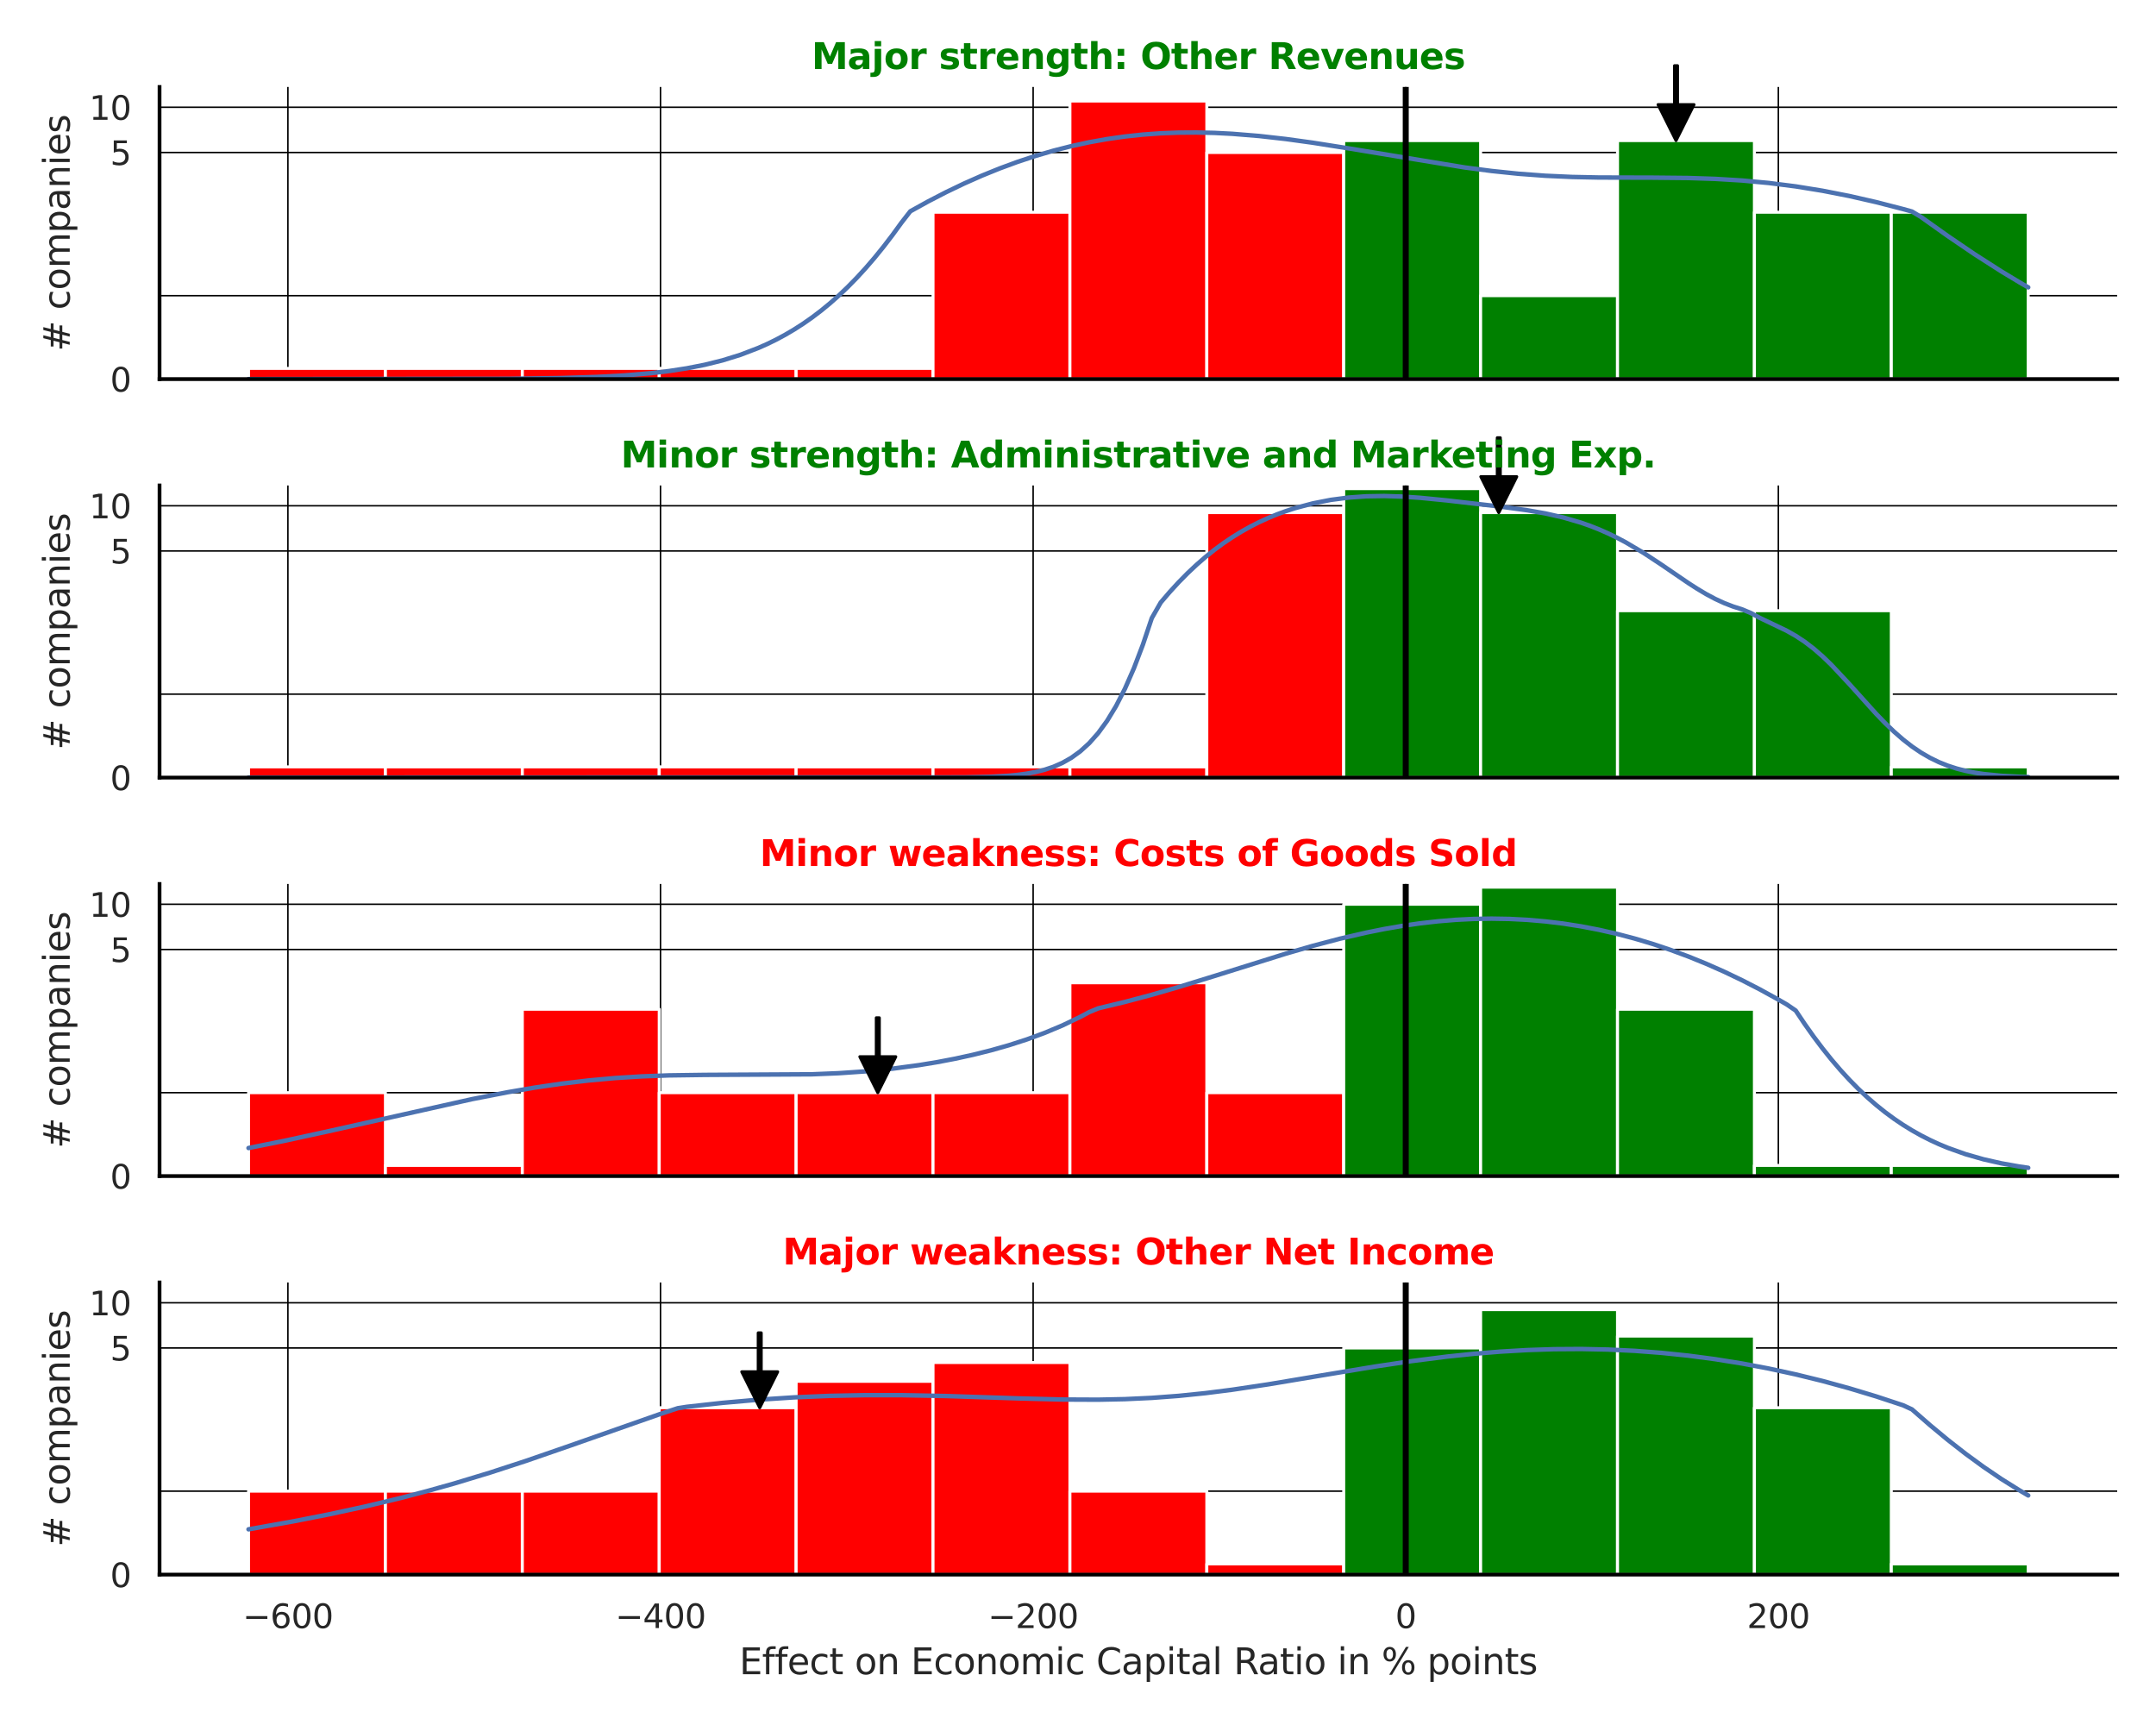
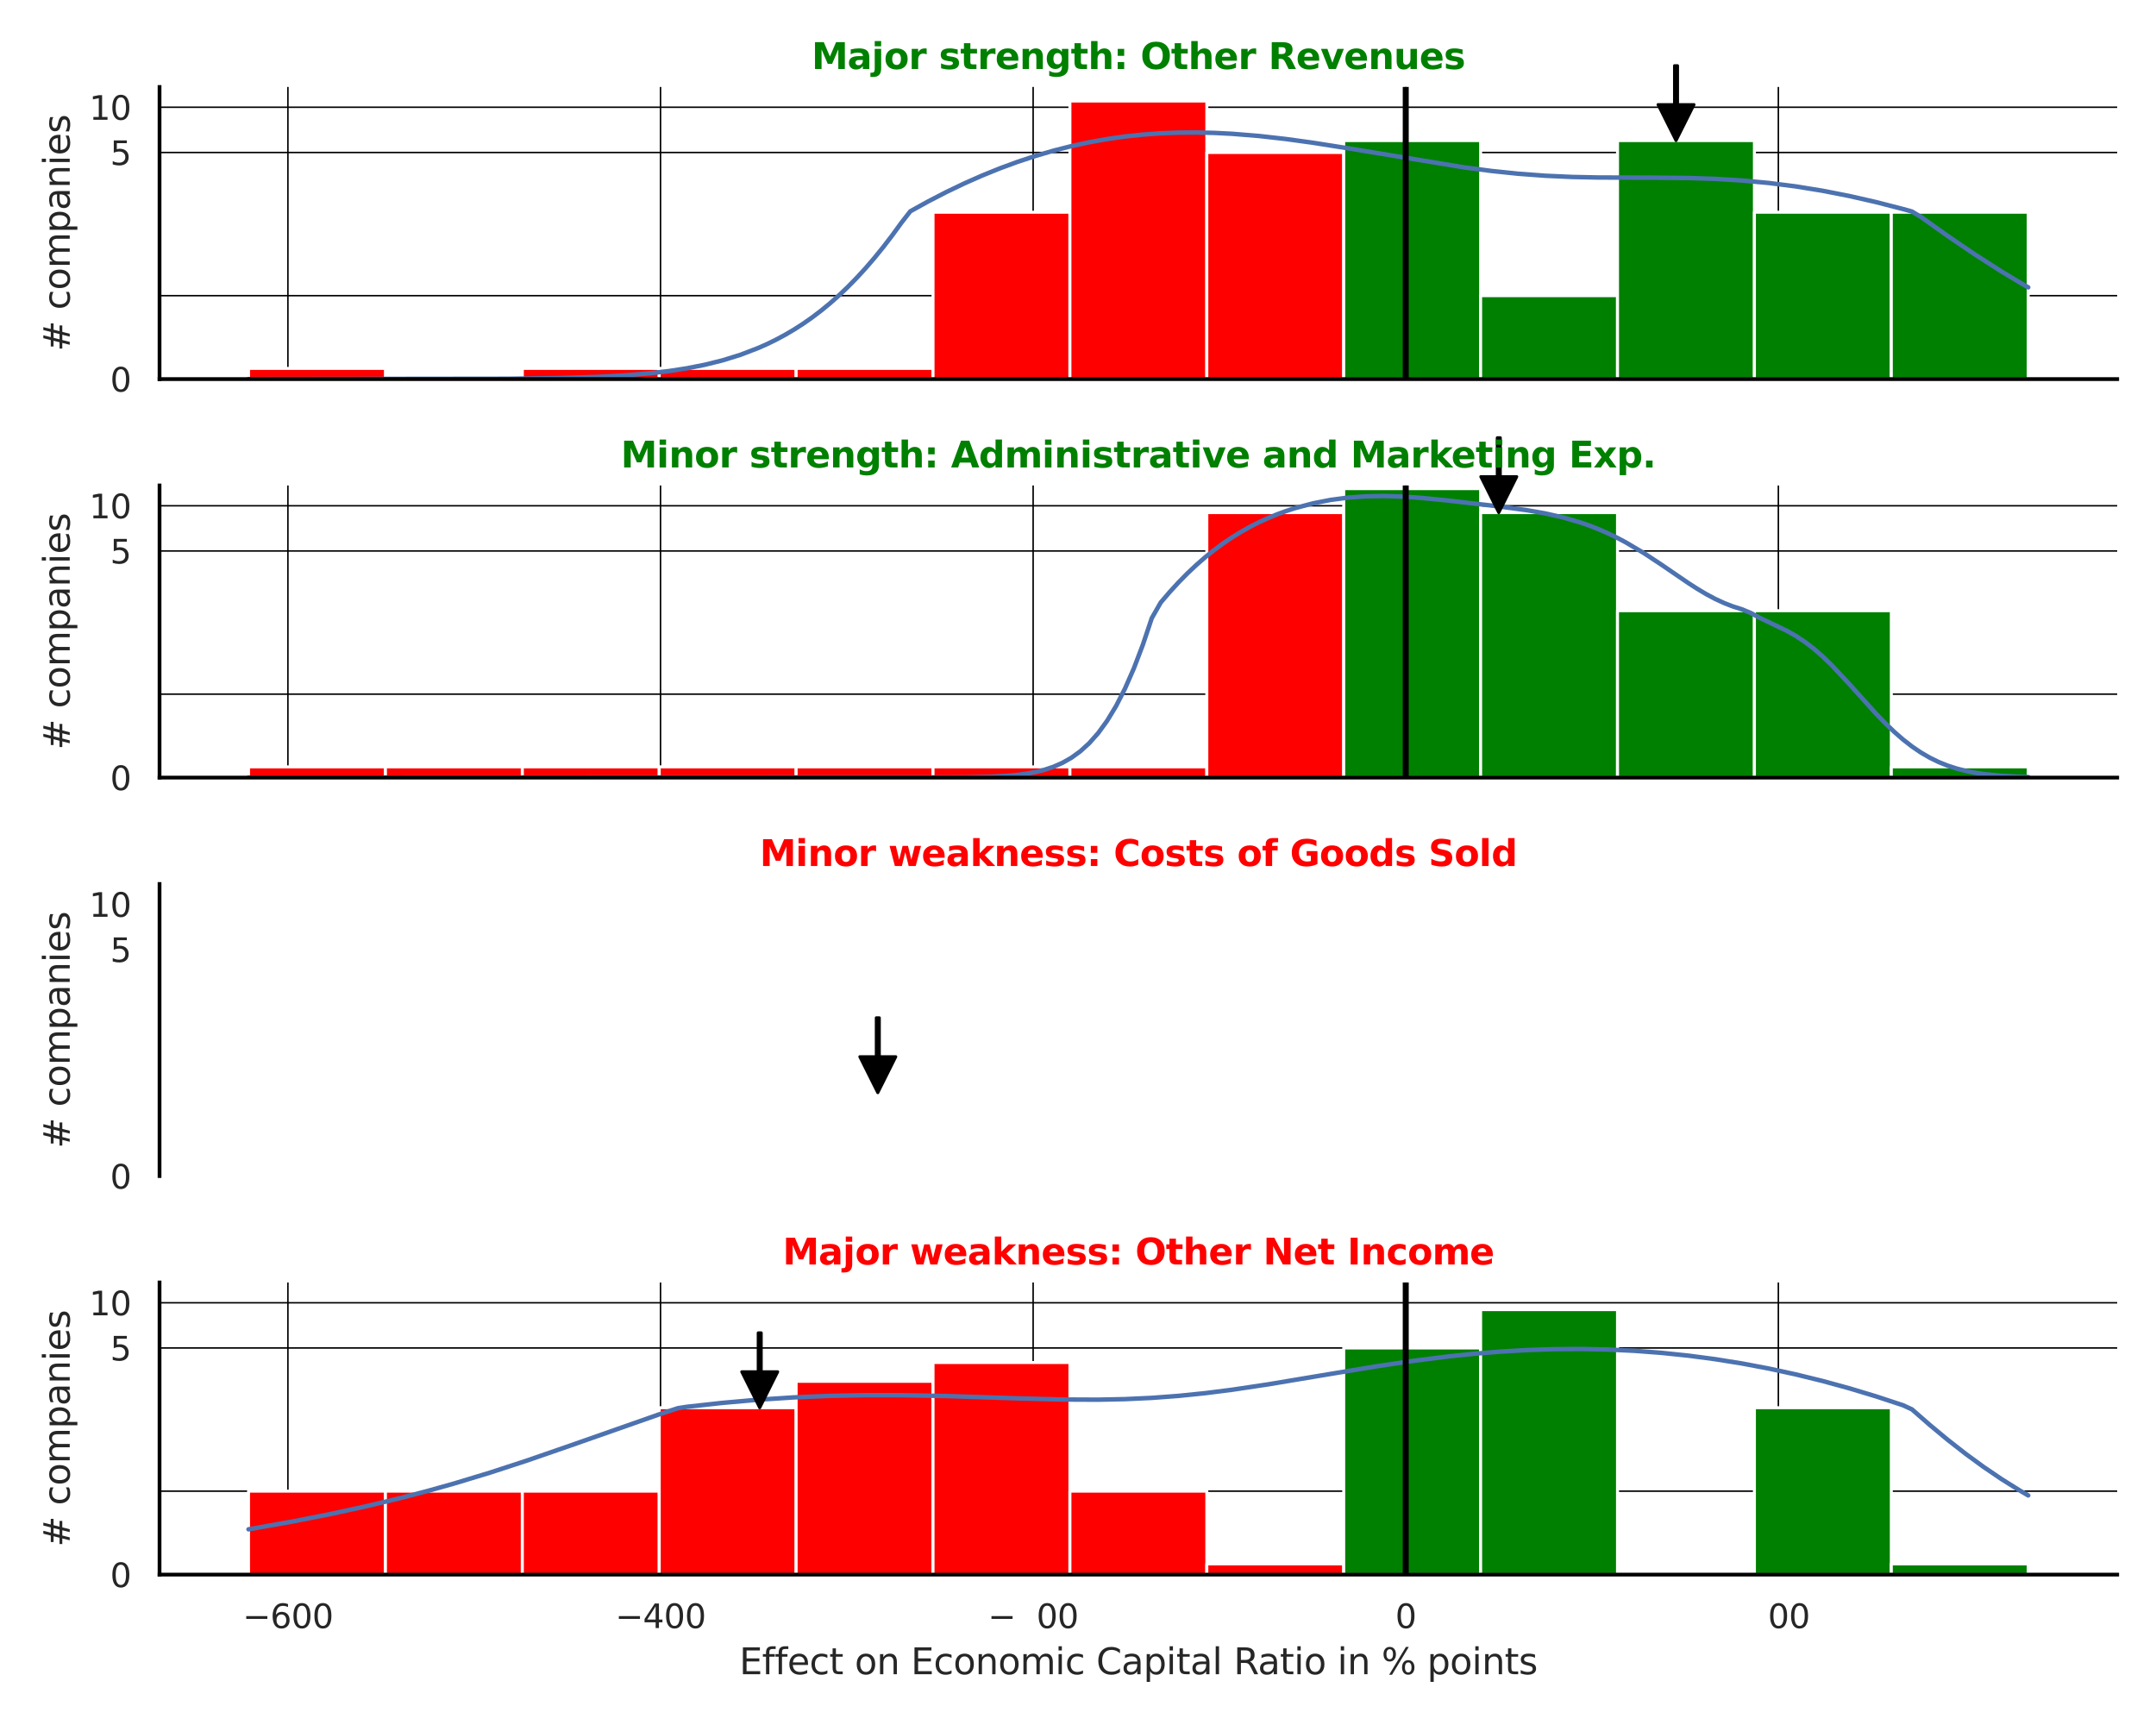
<svg xmlns="http://www.w3.org/2000/svg" xmlns:xlink="http://www.w3.org/1999/xlink" width="720pt" height="576pt" viewBox="0 0 720 576" version="1.1">
  <defs>
    <style type="text/css">*{stroke-linejoin: round; stroke-linecap: butt}</style>
  </defs>
  <g id="figure_1">
    <g id="patch_1">
      <path d="M 0 576  L 720 576  L 720 0  L 0 0  z " style="fill: #ffffff" />
    </g>
    <g id="axes_1">
      <g id="patch_2">
        <path d="M 53.28 126.585  L 707.04 126.585  L 707.04 29.04  L 53.28 29.04  z " style="fill: #ffffff" />
      </g>
      <g id="matplotlib.axis_1">
        <g id="xtick_1">
          <g id="line2d_1">
            <path d="M 96.147 126.585  L 96.147 29.04  " clip-path="url(#pf2d520e357)" style="fill: none; stroke: #000000; stroke-width: 0.5; stroke-linecap: round" />
          </g>
        </g>
        <g id="xtick_2">
          <g id="line2d_2">
            <path d="M 220.581 126.585  L 220.581 29.04  " clip-path="url(#pf2d520e357)" style="fill: none; stroke: #000000; stroke-width: 0.5; stroke-linecap: round" />
          </g>
        </g>
        <g id="xtick_3">
          <g id="line2d_3">
            <path d="M 345.016 126.585  L 345.016 29.04  " clip-path="url(#pf2d520e357)" style="fill: none; stroke: #000000; stroke-width: 0.5; stroke-linecap: round" />
          </g>
        </g>
        <g id="xtick_4">
          <g id="line2d_4">
            <path d="M 469.45 126.585  L 469.45 29.04  " clip-path="url(#pf2d520e357)" style="fill: none; stroke: #000000; stroke-width: 0.5; stroke-linecap: round" />
          </g>
        </g>
        <g id="xtick_5">
          <g id="line2d_5">
            <path d="M 593.885 126.585  L 593.885 29.04  " clip-path="url(#pf2d520e357)" style="fill: none; stroke: #000000; stroke-width: 0.5; stroke-linecap: round" />
          </g>
        </g>
      </g>
      <g id="matplotlib.axis_2">
        <g id="ytick_1">
          <g id="line2d_6">
            <path d="M 53.28 126.585  L 707.04 126.585  " clip-path="url(#pf2d520e357)" style="fill: none; stroke: #000000; stroke-width: 0.5; stroke-linecap: round" />
          </g>
          <g id="text_1">
            <g style="fill: #262626" transform="translate(36.781 130.764) scale(0.11 -0.11)">
              <defs>
                <path id="DejaVuSans-30" d="M 2034 4250  Q 1547 4250 1301 3770  Q 1056 3291 1056 2328  Q 1056 1369 1301 889  Q 1547 409 2034 409  Q 2525 409 2770 889  Q 3016 1369 3016 2328  Q 3016 3291 2770 3770  Q 2525 4250 2034 4250  z M 2034 4750  Q 2819 4750 3233 4129  Q 3647 3509 3647 2328  Q 3647 1150 3233 529  Q 2819 -91 2034 -91  Q 1250 -91 836 529  Q 422 1150 422 2328  Q 422 3509 836 4129  Q 1250 4750 2034 4750  z " transform="scale(0.016)" />
              </defs>
              <use xlink:href="#DejaVuSans-30" />
            </g>
          </g>
        </g>
        <g id="ytick_2">
          <g id="line2d_7">
            <path d="M 53.28 50.912  L 707.04 50.912  " clip-path="url(#pf2d520e357)" style="fill: none; stroke: #000000; stroke-width: 0.5; stroke-linecap: round" />
          </g>
          <g id="text_2">
            <g style="fill: #262626" transform="translate(36.781 55.091) scale(0.11 -0.11)">
              <defs>
                <path id="DejaVuSans-35" d="M 691 4666  L 3169 4666  L 3169 4134  L 1269 4134  L 1269 2991  Q 1406 3038 1543 3061  Q 1681 3084 1819 3084  Q 2600 3084 3056 2656  Q 3513 2228 3513 1497  Q 3513 744 3044 326  Q 2575 -91 1722 -91  Q 1428 -91 1123 -41  Q 819 9 494 109  L 494 744  Q 775 591 1075 516  Q 1375 441 1709 441  Q 2250 441 2565 725  Q 2881 1009 2881 1497  Q 2881 1984 2565 2268  Q 2250 2553 1709 2553  Q 1456 2553 1204 2497  Q 953 2441 691 2322  L 691 4666  z " transform="scale(0.016)" />
              </defs>
              <use xlink:href="#DejaVuSans-35" />
            </g>
          </g>
        </g>
        <g id="ytick_3">
          <g id="line2d_8">
            <path d="M 53.28 35.816  L 707.04 35.816  " clip-path="url(#pf2d520e357)" style="fill: none; stroke: #000000; stroke-width: 0.5; stroke-linecap: round" />
          </g>
          <g id="text_3">
            <g style="fill: #262626" transform="translate(29.782 39.996) scale(0.11 -0.11)">
              <defs>
                <path id="DejaVuSans-31" d="M 794 531  L 1825 531  L 1825 4091  L 703 3866  L 703 4441  L 1819 4666  L 2450 4666  L 2450 531  L 3481 531  L 3481 0  L 794 0  L 794 531  z " transform="scale(0.016)" />
              </defs>
              <use xlink:href="#DejaVuSans-31" />
              <use xlink:href="#DejaVuSans-30" transform="translate(63.623 0)" />
            </g>
          </g>
        </g>
        <g id="ytick_4">
          <g id="line2d_9">
            <path d="M 53.28 98.726  L 707.04 98.726  " clip-path="url(#pf2d520e357)" style="fill: none; stroke: #000000; stroke-width: 0.5; stroke-linecap: round" />
          </g>
        </g>
        <g id="text_4">
          <g style="fill: #262626" transform="translate(23.287 117.335) rotate(-90) scale(0.12 -0.12)">
            <defs>
              <path id="DejaVuSans-23" d="M 3272 2816  L 2363 2816  L 2100 1772  L 3016 1772  L 3272 2816  z M 2803 4594  L 2478 3297  L 3391 3297  L 3719 4594  L 4219 4594  L 3897 3297  L 4872 3297  L 4872 2816  L 3775 2816  L 3519 1772  L 4513 1772  L 4513 1294  L 3397 1294  L 3072 0  L 2572 0  L 2894 1294  L 1978 1294  L 1656 0  L 1153 0  L 1478 1294  L 494 1294  L 494 1772  L 1594 1772  L 1856 2816  L 850 2816  L 850 3297  L 1978 3297  L 2297 4594  L 2803 4594  z " transform="scale(0.016)" />
              <path id="DejaVuSans-20" transform="scale(0.016)" />
              <path id="DejaVuSans-63" d="M 3122 3366  L 3122 2828  Q 2878 2963 2633 3030  Q 2388 3097 2138 3097  Q 1578 3097 1268 2742  Q 959 2388 959 1747  Q 959 1106 1268 751  Q 1578 397 2138 397  Q 2388 397 2633 464  Q 2878 531 3122 666  L 3122 134  Q 2881 22 2623 -34  Q 2366 -91 2075 -91  Q 1284 -91 818 406  Q 353 903 353 1747  Q 353 2603 823 3093  Q 1294 3584 2113 3584  Q 2378 3584 2631 3529  Q 2884 3475 3122 3366  z " transform="scale(0.016)" />
              <path id="DejaVuSans-6f" d="M 1959 3097  Q 1497 3097 1228 2736  Q 959 2375 959 1747  Q 959 1119 1226 758  Q 1494 397 1959 397  Q 2419 397 2687 759  Q 2956 1122 2956 1747  Q 2956 2369 2687 2733  Q 2419 3097 1959 3097  z M 1959 3584  Q 2709 3584 3137 3096  Q 3566 2609 3566 1747  Q 3566 888 3137 398  Q 2709 -91 1959 -91  Q 1206 -91 779 398  Q 353 888 353 1747  Q 353 2609 779 3096  Q 1206 3584 1959 3584  z " transform="scale(0.016)" />
              <path id="DejaVuSans-6d" d="M 3328 2828  Q 3544 3216 3844 3400  Q 4144 3584 4550 3584  Q 5097 3584 5394 3201  Q 5691 2819 5691 2113  L 5691 0  L 5113 0  L 5113 2094  Q 5113 2597 4934 2840  Q 4756 3084 4391 3084  Q 3944 3084 3684 2787  Q 3425 2491 3425 1978  L 3425 0  L 2847 0  L 2847 2094  Q 2847 2600 2669 2842  Q 2491 3084 2119 3084  Q 1678 3084 1418 2786  Q 1159 2488 1159 1978  L 1159 0  L 581 0  L 581 3500  L 1159 3500  L 1159 2956  Q 1356 3278 1631 3431  Q 1906 3584 2284 3584  Q 2666 3584 2933 3390  Q 3200 3197 3328 2828  z " transform="scale(0.016)" />
              <path id="DejaVuSans-70" d="M 1159 525  L 1159 -1331  L 581 -1331  L 581 3500  L 1159 3500  L 1159 2969  Q 1341 3281 1617 3432  Q 1894 3584 2278 3584  Q 2916 3584 3314 3078  Q 3713 2572 3713 1747  Q 3713 922 3314 415  Q 2916 -91 2278 -91  Q 1894 -91 1617 61  Q 1341 213 1159 525  z M 3116 1747  Q 3116 2381 2855 2742  Q 2594 3103 2138 3103  Q 1681 3103 1420 2742  Q 1159 2381 1159 1747  Q 1159 1113 1420 752  Q 1681 391 2138 391  Q 2594 391 2855 752  Q 3116 1113 3116 1747  z " transform="scale(0.016)" />
              <path id="DejaVuSans-61" d="M 2194 1759  Q 1497 1759 1228 1600  Q 959 1441 959 1056  Q 959 750 1161 570  Q 1363 391 1709 391  Q 2188 391 2477 730  Q 2766 1069 2766 1631  L 2766 1759  L 2194 1759  z M 3341 1997  L 3341 0  L 2766 0  L 2766 531  Q 2569 213 2275 61  Q 1981 -91 1556 -91  Q 1019 -91 701 211  Q 384 513 384 1019  Q 384 1609 779 1909  Q 1175 2209 1959 2209  L 2766 2209  L 2766 2266  Q 2766 2663 2505 2880  Q 2244 3097 1772 3097  Q 1472 3097 1187 3025  Q 903 2953 641 2809  L 641 3341  Q 956 3463 1253 3523  Q 1550 3584 1831 3584  Q 2591 3584 2966 3190  Q 3341 2797 3341 1997  z " transform="scale(0.016)" />
              <path id="DejaVuSans-6e" d="M 3513 2113  L 3513 0  L 2938 0  L 2938 2094  Q 2938 2591 2744 2837  Q 2550 3084 2163 3084  Q 1697 3084 1428 2787  Q 1159 2491 1159 1978  L 1159 0  L 581 0  L 581 3500  L 1159 3500  L 1159 2956  Q 1366 3272 1645 3428  Q 1925 3584 2291 3584  Q 2894 3584 3203 3211  Q 3513 2838 3513 2113  z " transform="scale(0.016)" />
              <path id="DejaVuSans-69" d="M 603 3500  L 1178 3500  L 1178 0  L 603 0  L 603 3500  z M 603 4863  L 1178 4863  L 1178 4134  L 603 4134  L 603 4863  z " transform="scale(0.016)" />
              <path id="DejaVuSans-65" d="M 3597 1894  L 3597 1613  L 953 1613  Q 991 1019 1311 708  Q 1631 397 2203 397  Q 2534 397 2845 478  Q 3156 559 3463 722  L 3463 178  Q 3153 47 2828 -22  Q 2503 -91 2169 -91  Q 1331 -91 842 396  Q 353 884 353 1716  Q 353 2575 817 3079  Q 1281 3584 2069 3584  Q 2775 3584 3186 3129  Q 3597 2675 3597 1894  z M 3022 2063  Q 3016 2534 2758 2815  Q 2500 3097 2075 3097  Q 1594 3097 1305 2825  Q 1016 2553 972 2059  L 3022 2063  z " transform="scale(0.016)" />
              <path id="DejaVuSans-73" d="M 2834 3397  L 2834 2853  Q 2591 2978 2328 3040  Q 2066 3103 1784 3103  Q 1356 3103 1142 2972  Q 928 2841 928 2578  Q 928 2378 1081 2264  Q 1234 2150 1697 2047  L 1894 2003  Q 2506 1872 2764 1633  Q 3022 1394 3022 966  Q 3022 478 2636 193  Q 2250 -91 1575 -91  Q 1294 -91 989 -36  Q 684 19 347 128  L 347 722  Q 666 556 975 473  Q 1284 391 1588 391  Q 1994 391 2212 530  Q 2431 669 2431 922  Q 2431 1156 2273 1281  Q 2116 1406 1581 1522  L 1381 1569  Q 847 1681 609 1914  Q 372 2147 372 2553  Q 372 3047 722 3315  Q 1072 3584 1716 3584  Q 2034 3584 2315 3537  Q 2597 3491 2834 3397  z " transform="scale(0.016)" />
            </defs>
            <use xlink:href="#DejaVuSans-23" />
            <use xlink:href="#DejaVuSans-20" transform="translate(83.789 0)" />
            <use xlink:href="#DejaVuSans-63" transform="translate(115.576 0)" />
            <use xlink:href="#DejaVuSans-6f" transform="translate(170.557 0)" />
            <use xlink:href="#DejaVuSans-6d" transform="translate(231.738 0)" />
            <use xlink:href="#DejaVuSans-70" transform="translate(329.15 0)" />
            <use xlink:href="#DejaVuSans-61" transform="translate(392.627 0)" />
            <use xlink:href="#DejaVuSans-6e" transform="translate(453.906 0)" />
            <use xlink:href="#DejaVuSans-69" transform="translate(517.285 0)" />
            <use xlink:href="#DejaVuSans-65" transform="translate(545.068 0)" />
            <use xlink:href="#DejaVuSans-73" transform="translate(606.592 0)" />
          </g>
        </g>
      </g>
      <g id="patch_3">
        <path d="M 82.996 126.585  L 128.714 126.585  L 128.714 123.012  L 82.996 123.012  z " clip-path="url(#pf2d520e357)" style="fill: #ff0000; stroke: #ffffff; stroke-linejoin: miter" />
      </g>
      <g id="patch_4">
-         <path d="M 128.714 126.585  L 174.431 126.585  L 174.431 123.012  L 128.714 123.012  z " clip-path="url(#pf2d520e357)" style="fill: #ff0000; stroke: #ffffff; stroke-linejoin: miter" />
-       </g>
+         </g>
      <g id="patch_5">
        <path d="M 174.431 126.585  L 220.149 126.585  L 220.149 123.012  L 174.431 123.012  z " clip-path="url(#pf2d520e357)" style="fill: #ff0000; stroke: #ffffff; stroke-linejoin: miter" />
      </g>
      <g id="patch_6">
        <path d="M 220.149 126.585  L 265.866 126.585  L 265.866 123.012  L 220.149 123.012  z " clip-path="url(#pf2d520e357)" style="fill: #ff0000; stroke: #ffffff; stroke-linejoin: miter" />
      </g>
      <g id="patch_7">
        <path d="M 265.866 126.585  L 311.584 126.585  L 311.584 123.012  L 265.866 123.012  z " clip-path="url(#pf2d520e357)" style="fill: #ff0000; stroke: #ffffff; stroke-linejoin: miter" />
      </g>
      <g id="patch_8">
        <path d="M 311.584 126.585  L 357.301 126.585  L 357.301 70.867  L 311.584 70.867  z " clip-path="url(#pf2d520e357)" style="fill: #ff0000; stroke: #ffffff; stroke-linejoin: miter" />
      </g>
      <g id="patch_9">
        <path d="M 357.301 126.585  L 403.019 126.585  L 403.019 33.741  L 357.301 33.741  z " clip-path="url(#pf2d520e357)" style="fill: #ff0000; stroke: #ffffff; stroke-linejoin: miter" />
      </g>
      <g id="patch_10">
        <path d="M 403.019 126.585  L 448.736 126.585  L 448.736 50.912  L 403.019 50.912  z " clip-path="url(#pf2d520e357)" style="fill: #ff0000; stroke: #ffffff; stroke-linejoin: miter" />
      </g>
      <g id="patch_11">
        <path d="M 448.736 126.585  L 494.454 126.585  L 494.454 46.941  L 448.736 46.941  z " clip-path="url(#pf2d520e357)" style="fill: #008000; stroke: #ffffff; stroke-linejoin: miter" />
      </g>
      <g id="patch_12">
        <path d="M 494.454 126.585  L 540.171 126.585  L 540.171 98.726  L 494.454 98.726  z " clip-path="url(#pf2d520e357)" style="fill: #008000; stroke: #ffffff; stroke-linejoin: miter" />
      </g>
      <g id="patch_13">
        <path d="M 540.171 126.585  L 585.889 126.585  L 585.889 46.941  L 540.171 46.941  z " clip-path="url(#pf2d520e357)" style="fill: #008000; stroke: #ffffff; stroke-linejoin: miter" />
      </g>
      <g id="patch_14">
        <path d="M 585.889 126.585  L 631.606 126.585  L 631.606 70.867  L 585.889 70.867  z " clip-path="url(#pf2d520e357)" style="fill: #008000; stroke: #ffffff; stroke-linejoin: miter" />
      </g>
      <g id="patch_15">
        <path d="M 631.606 126.585  L 677.324 126.585  L 677.324 70.867  L 631.606 70.867  z " clip-path="url(#pf2d520e357)" style="fill: #008000; stroke: #ffffff; stroke-linejoin: miter" />
      </g>
      <g id="line2d_10">
        <path d="M 82.996 126.585  L 169.607 126.478  L 187.526 126.233  L 199.473 125.855  L 208.432 125.367  L 217.392 124.611  L 223.365 123.904  L 229.338 122.987  L 235.311 121.813  L 241.285 120.33  L 247.258 118.477  L 253.231 116.19  L 256.217 114.864  L 259.204 113.402  L 262.191 111.798  L 265.177 110.042  L 268.164 108.125  L 271.15 106.04  L 274.137 103.776  L 277.123 101.327  L 280.11 98.686  L 283.097 95.846  L 286.083 92.801  L 289.07 89.547  L 292.056 86.08  L 295.043 82.397  L 298.029 78.5  L 301.016 74.388  L 304.002 70.556  L 309.976 67.253  L 315.949 64.167  L 321.922 61.301  L 327.895 58.656  L 333.868 56.234  L 339.841 54.036  L 345.814 52.063  L 351.788 50.317  L 357.761 48.797  L 363.734 47.502  L 369.707 46.43  L 375.68 45.578  L 381.653 44.94  L 387.626 44.51  L 393.6 44.28  L 399.573 44.24  L 405.546 44.377  L 411.519 44.68  L 420.479 45.41  L 429.438 46.422  L 438.398 47.656  L 450.344 49.541  L 489.17 55.922  L 498.129 57.09  L 507.089 58.021  L 516.049 58.686  L 525.009 59.089  L 533.968 59.271  L 551.888 59.317  L 563.834 59.437  L 572.794 59.73  L 581.753 60.27  L 590.713 61.101  L 599.673 62.241  L 608.633 63.693  L 617.592 65.449  L 626.552 67.492  L 635.512 69.802  L 638.498 70.629  L 641.485 72.421  L 650.445 78.794  L 659.404 84.887  L 668.364 90.622  L 674.337 94.224  L 677.324 95.954  L 677.324 95.954  " clip-path="url(#pf2d520e357)" style="fill: none; stroke: #4c72b0; stroke-width: 1.5; stroke-linecap: round" />
      </g>
      <g id="line2d_11">
        <path d="M 469.45 126.585  L 469.45 29.04  " clip-path="url(#pf2d520e357)" style="fill: none; stroke: #000000; stroke-width: 2; stroke-linecap: round" />
      </g>
      <g id="patch_16">
        <path d="M 53.28 126.585  L 53.28 29.04  " style="fill: none; stroke: #000000; stroke-width: 1.25; stroke-linejoin: miter; stroke-linecap: square" />
      </g>
      <g id="patch_17">
        <path d="M 53.28 126.585  L 707.04 126.585  " style="fill: none; stroke: #000000; stroke-width: 1.25; stroke-linejoin: miter; stroke-linecap: square" />
      </g>
      <g id="patch_18">
        <path d="M 560.213 21.941  Q 560.213 28.44 560.213 34.939  L 565.713 34.939  Q 562.713 40.94 559.713 46.941  Q 556.713 40.94 553.713 34.939  L 559.213 34.939  Q 559.213 28.44 559.213 21.941  L 560.213 21.941  z " style="stroke: #000000; stroke-linecap: round" />
      </g>
      <g id="text_5">
        <g style="fill: #008000" transform="translate(271.043 23.04) scale(0.12 -0.12)">
          <defs>
            <path id="DejaVuSans-Bold-4d" d="M 588 4666  L 2119 4666  L 3181 2169  L 4250 4666  L 5778 4666  L 5778 0  L 4641 0  L 4641 3413  L 3566 897  L 2803 897  L 1728 3413  L 1728 0  L 588 0  L 588 4666  z " transform="scale(0.016)" />
            <path id="DejaVuSans-Bold-61" d="M 2106 1575  Q 1756 1575 1579 1456  Q 1403 1338 1403 1106  Q 1403 894 1545 773  Q 1688 653 1941 653  Q 2256 653 2472 879  Q 2688 1106 2688 1447  L 2688 1575  L 2106 1575  z M 3816 1997  L 3816 0  L 2688 0  L 2688 519  Q 2463 200 2181 54  Q 1900 -91 1497 -91  Q 953 -91 614 226  Q 275 544 275 1050  Q 275 1666 698 1953  Q 1122 2241 2028 2241  L 2688 2241  L 2688 2328  Q 2688 2594 2478 2717  Q 2269 2841 1825 2841  Q 1466 2841 1156 2769  Q 847 2697 581 2553  L 581 3406  Q 941 3494 1303 3539  Q 1666 3584 2028 3584  Q 2975 3584 3395 3211  Q 3816 2838 3816 1997  z " transform="scale(0.016)" />
            <path id="DejaVuSans-Bold-6a" d="M 538 3500  L 1656 3500  L 1656 63  Q 1656 -641 1318 -1011  Q 981 -1381 341 -1381  L -213 -1381  L -213 -647  L -19 -647  Q 300 -647 419 -503  Q 538 -359 538 63  L 538 3500  z M 538 4863  L 1656 4863  L 1656 3950  L 538 3950  L 538 4863  z " transform="scale(0.016)" />
            <path id="DejaVuSans-Bold-6f" d="M 2203 2784  Q 1831 2784 1636 2517  Q 1441 2250 1441 1747  Q 1441 1244 1636 976  Q 1831 709 2203 709  Q 2569 709 2762 976  Q 2956 1244 2956 1747  Q 2956 2250 2762 2517  Q 2569 2784 2203 2784  z M 2203 3584  Q 3106 3584 3614 3096  Q 4122 2609 4122 1747  Q 4122 884 3614 396  Q 3106 -91 2203 -91  Q 1297 -91 786 396  Q 275 884 275 1747  Q 275 2609 786 3096  Q 1297 3584 2203 3584  z " transform="scale(0.016)" />
            <path id="DejaVuSans-Bold-72" d="M 3138 2547  Q 2991 2616 2845 2648  Q 2700 2681 2553 2681  Q 2122 2681 1889 2404  Q 1656 2128 1656 1613  L 1656 0  L 538 0  L 538 3500  L 1656 3500  L 1656 2925  Q 1872 3269 2151 3426  Q 2431 3584 2822 3584  Q 2878 3584 2943 3579  Q 3009 3575 3134 3559  L 3138 2547  z " transform="scale(0.016)" />
            <path id="DejaVuSans-Bold-20" transform="scale(0.016)" />
            <path id="DejaVuSans-Bold-73" d="M 3272 3391  L 3272 2541  Q 2913 2691 2578 2766  Q 2244 2841 1947 2841  Q 1628 2841 1473 2761  Q 1319 2681 1319 2516  Q 1319 2381 1436 2309  Q 1553 2238 1856 2203  L 2053 2175  Q 2913 2066 3209 1816  Q 3506 1566 3506 1031  Q 3506 472 3093 190  Q 2681 -91 1863 -91  Q 1516 -91 1145 -36  Q 775 19 384 128  L 384 978  Q 719 816 1070 734  Q 1422 653 1784 653  Q 2113 653 2278 743  Q 2444 834 2444 1013  Q 2444 1163 2330 1236  Q 2216 1309 1875 1350  L 1678 1375  Q 931 1469 631 1722  Q 331 1975 331 2491  Q 331 3047 712 3315  Q 1094 3584 1881 3584  Q 2191 3584 2531 3537  Q 2872 3491 3272 3391  z " transform="scale(0.016)" />
            <path id="DejaVuSans-Bold-74" d="M 1759 4494  L 1759 3500  L 2913 3500  L 2913 2700  L 1759 2700  L 1759 1216  Q 1759 972 1856 886  Q 1953 800 2241 800  L 2816 800  L 2816 0  L 1856 0  Q 1194 0 917 276  Q 641 553 641 1216  L 641 2700  L 84 2700  L 84 3500  L 641 3500  L 641 4494  L 1759 4494  z " transform="scale(0.016)" />
            <path id="DejaVuSans-Bold-65" d="M 4031 1759  L 4031 1441  L 1416 1441  Q 1456 1047 1700 850  Q 1944 653 2381 653  Q 2734 653 3104 758  Q 3475 863 3866 1075  L 3866 213  Q 3469 63 3072 -14  Q 2675 -91 2278 -91  Q 1328 -91 801 392  Q 275 875 275 1747  Q 275 2603 792 3093  Q 1309 3584 2216 3584  Q 3041 3584 3536 3087  Q 4031 2591 4031 1759  z M 2881 2131  Q 2881 2450 2695 2645  Q 2509 2841 2209 2841  Q 1884 2841 1681 2658  Q 1478 2475 1428 2131  L 2881 2131  z " transform="scale(0.016)" />
            <path id="DejaVuSans-Bold-6e" d="M 4056 2131  L 4056 0  L 2931 0  L 2931 347  L 2931 1631  Q 2931 2084 2911 2256  Q 2891 2428 2841 2509  Q 2775 2619 2662 2680  Q 2550 2741 2406 2741  Q 2056 2741 1856 2470  Q 1656 2200 1656 1722  L 1656 0  L 538 0  L 538 3500  L 1656 3500  L 1656 2988  Q 1909 3294 2193 3439  Q 2478 3584 2822 3584  Q 3428 3584 3742 3212  Q 4056 2841 4056 2131  z " transform="scale(0.016)" />
            <path id="DejaVuSans-Bold-67" d="M 2919 594  Q 2688 288 2409 144  Q 2131 0 1766 0  Q 1125 0 706 504  Q 288 1009 288 1791  Q 288 2575 706 3076  Q 1125 3578 1766 3578  Q 2131 3578 2409 3434  Q 2688 3291 2919 2981  L 2919 3500  L 4044 3500  L 4044 353  Q 4044 -491 3511 -936  Q 2978 -1381 1966 -1381  Q 1638 -1381 1331 -1331  Q 1025 -1281 716 -1178  L 716 -306  Q 1009 -475 1290 -558  Q 1572 -641 1856 -641  Q 2406 -641 2662 -400  Q 2919 -159 2919 353  L 2919 594  z M 2181 2772  Q 1834 2772 1640 2515  Q 1447 2259 1447 1791  Q 1447 1309 1634 1061  Q 1822 813 2181 813  Q 2531 813 2725 1069  Q 2919 1325 2919 1791  Q 2919 2259 2725 2515  Q 2531 2772 2181 2772  z " transform="scale(0.016)" />
            <path id="DejaVuSans-Bold-68" d="M 4056 2131  L 4056 0  L 2931 0  L 2931 347  L 2931 1625  Q 2931 2084 2911 2256  Q 2891 2428 2841 2509  Q 2775 2619 2662 2680  Q 2550 2741 2406 2741  Q 2056 2741 1856 2470  Q 1656 2200 1656 1722  L 1656 0  L 538 0  L 538 4863  L 1656 4863  L 1656 2988  Q 1909 3294 2193 3439  Q 2478 3584 2822 3584  Q 3428 3584 3742 3212  Q 4056 2841 4056 2131  z " transform="scale(0.016)" />
            <path id="DejaVuSans-Bold-3a" d="M 716 3500  L 1844 3500  L 1844 2291  L 716 2291  L 716 3500  z M 716 1209  L 1844 1209  L 1844 0  L 716 0  L 716 1209  z " transform="scale(0.016)" />
            <path id="DejaVuSans-Bold-4f" d="M 2719 3878  Q 2169 3878 1866 3472  Q 1563 3066 1563 2328  Q 1563 1594 1866 1187  Q 2169 781 2719 781  Q 3272 781 3575 1187  Q 3878 1594 3878 2328  Q 3878 3066 3575 3472  Q 3272 3878 2719 3878  z M 2719 4750  Q 3844 4750 4481 4106  Q 5119 3463 5119 2328  Q 5119 1197 4481 553  Q 3844 -91 2719 -91  Q 1597 -91 958 553  Q 319 1197 319 2328  Q 319 3463 958 4106  Q 1597 4750 2719 4750  z " transform="scale(0.016)" />
            <path id="DejaVuSans-Bold-52" d="M 2297 2597  Q 2675 2597 2839 2737  Q 3003 2878 3003 3200  Q 3003 3519 2839 3656  Q 2675 3794 2297 3794  L 1791 3794  L 1791 2597  L 2297 2597  z M 1791 1766  L 1791 0  L 588 0  L 588 4666  L 2425 4666  Q 3347 4666 3776 4356  Q 4206 4047 4206 3378  Q 4206 2916 3982 2619  Q 3759 2322 3309 2181  Q 3556 2125 3751 1926  Q 3947 1728 4147 1325  L 4800 0  L 3519 0  L 2950 1159  Q 2778 1509 2601 1637  Q 2425 1766 2131 1766  L 1791 1766  z " transform="scale(0.016)" />
            <path id="DejaVuSans-Bold-76" d="M 97 3500  L 1216 3500  L 2088 1081  L 2956 3500  L 4078 3500  L 2700 0  L 1472 0  L 97 3500  z " transform="scale(0.016)" />
            <path id="DejaVuSans-Bold-75" d="M 500 1363  L 500 3500  L 1625 3500  L 1625 3150  Q 1625 2866 1622 2436  Q 1619 2006 1619 1863  Q 1619 1441 1641 1255  Q 1663 1069 1716 984  Q 1784 875 1895 815  Q 2006 756 2150 756  Q 2500 756 2700 1025  Q 2900 1294 2900 1772  L 2900 3500  L 4019 3500  L 4019 0  L 2900 0  L 2900 506  Q 2647 200 2364 54  Q 2081 -91 1741 -91  Q 1134 -91 817 281  Q 500 653 500 1363  z " transform="scale(0.016)" />
          </defs>
          <use xlink:href="#DejaVuSans-Bold-4d" />
          <use xlink:href="#DejaVuSans-Bold-61" transform="translate(99.512 0)" />
          <use xlink:href="#DejaVuSans-Bold-6a" transform="translate(166.992 0)" />
          <use xlink:href="#DejaVuSans-Bold-6f" transform="translate(201.27 0)" />
          <use xlink:href="#DejaVuSans-Bold-72" transform="translate(269.971 0)" />
          <use xlink:href="#DejaVuSans-Bold-20" transform="translate(319.287 0)" />
          <use xlink:href="#DejaVuSans-Bold-73" transform="translate(354.102 0)" />
          <use xlink:href="#DejaVuSans-Bold-74" transform="translate(413.623 0)" />
          <use xlink:href="#DejaVuSans-Bold-72" transform="translate(461.426 0)" />
          <use xlink:href="#DejaVuSans-Bold-65" transform="translate(510.742 0)" />
          <use xlink:href="#DejaVuSans-Bold-6e" transform="translate(578.564 0)" />
          <use xlink:href="#DejaVuSans-Bold-67" transform="translate(649.756 0)" />
          <use xlink:href="#DejaVuSans-Bold-74" transform="translate(721.338 0)" />
          <use xlink:href="#DejaVuSans-Bold-68" transform="translate(769.141 0)" />
          <use xlink:href="#DejaVuSans-Bold-3a" transform="translate(840.332 0)" />
          <use xlink:href="#DejaVuSans-Bold-20" transform="translate(880.322 0)" />
          <use xlink:href="#DejaVuSans-Bold-4f" transform="translate(915.137 0)" />
          <use xlink:href="#DejaVuSans-Bold-74" transform="translate(1000.146 0)" />
          <use xlink:href="#DejaVuSans-Bold-68" transform="translate(1047.949 0)" />
          <use xlink:href="#DejaVuSans-Bold-65" transform="translate(1119.141 0)" />
          <use xlink:href="#DejaVuSans-Bold-72" transform="translate(1186.963 0)" />
          <use xlink:href="#DejaVuSans-Bold-20" transform="translate(1236.279 0)" />
          <use xlink:href="#DejaVuSans-Bold-52" transform="translate(1271.094 0)" />
          <use xlink:href="#DejaVuSans-Bold-65" transform="translate(1348.096 0)" />
          <use xlink:href="#DejaVuSans-Bold-76" transform="translate(1415.918 0)" />
          <use xlink:href="#DejaVuSans-Bold-65" transform="translate(1481.104 0)" />
          <use xlink:href="#DejaVuSans-Bold-6e" transform="translate(1548.926 0)" />
          <use xlink:href="#DejaVuSans-Bold-75" transform="translate(1620.117 0)" />
          <use xlink:href="#DejaVuSans-Bold-65" transform="translate(1691.309 0)" />
          <use xlink:href="#DejaVuSans-Bold-73" transform="translate(1759.131 0)" />
        </g>
      </g>
    </g>
    <g id="axes_2">
      <g id="patch_19">
        <path d="M 53.28 259.65  L 707.04 259.65  L 707.04 162.105  L 53.28 162.105  z " style="fill: #ffffff" />
      </g>
      <g id="matplotlib.axis_3">
        <g id="xtick_6">
          <g id="line2d_12">
            <path d="M 96.147 259.65  L 96.147 162.105  " clip-path="url(#pf6f035a18d)" style="fill: none; stroke: #000000; stroke-width: 0.5; stroke-linecap: round" />
          </g>
        </g>
        <g id="xtick_7">
          <g id="line2d_13">
            <path d="M 220.581 259.65  L 220.581 162.105  " clip-path="url(#pf6f035a18d)" style="fill: none; stroke: #000000; stroke-width: 0.5; stroke-linecap: round" />
          </g>
        </g>
        <g id="xtick_8">
          <g id="line2d_14">
            <path d="M 345.016 259.65  L 345.016 162.105  " clip-path="url(#pf6f035a18d)" style="fill: none; stroke: #000000; stroke-width: 0.5; stroke-linecap: round" />
          </g>
        </g>
        <g id="xtick_9">
          <g id="line2d_15">
            <path d="M 469.45 259.65  L 469.45 162.105  " clip-path="url(#pf6f035a18d)" style="fill: none; stroke: #000000; stroke-width: 0.5; stroke-linecap: round" />
          </g>
        </g>
        <g id="xtick_10">
          <g id="line2d_16">
            <path d="M 593.885 259.65  L 593.885 162.105  " clip-path="url(#pf6f035a18d)" style="fill: none; stroke: #000000; stroke-width: 0.5; stroke-linecap: round" />
          </g>
        </g>
      </g>
      <g id="matplotlib.axis_4">
        <g id="ytick_5">
          <g id="line2d_17">
            <path d="M 53.28 259.65  L 707.04 259.65  " clip-path="url(#pf6f035a18d)" style="fill: none; stroke: #000000; stroke-width: 0.5; stroke-linecap: round" />
          </g>
          <g id="text_6">
            <g style="fill: #262626" transform="translate(36.781 263.829) scale(0.11 -0.11)">
              <use xlink:href="#DejaVuSans-30" />
            </g>
          </g>
        </g>
        <g id="ytick_6">
          <g id="line2d_18">
            <path d="M 53.28 183.977  L 707.04 183.977  " clip-path="url(#pf6f035a18d)" style="fill: none; stroke: #000000; stroke-width: 0.5; stroke-linecap: round" />
          </g>
          <g id="text_7">
            <g style="fill: #262626" transform="translate(36.781 188.156) scale(0.11 -0.11)">
              <use xlink:href="#DejaVuSans-35" />
            </g>
          </g>
        </g>
        <g id="ytick_7">
          <g id="line2d_19">
            <path d="M 53.28 168.881  L 707.04 168.881  " clip-path="url(#pf6f035a18d)" style="fill: none; stroke: #000000; stroke-width: 0.5; stroke-linecap: round" />
          </g>
          <g id="text_8">
            <g style="fill: #262626" transform="translate(29.782 173.061) scale(0.11 -0.11)">
              <use xlink:href="#DejaVuSans-31" />
              <use xlink:href="#DejaVuSans-30" transform="translate(63.623 0)" />
            </g>
          </g>
        </g>
        <g id="ytick_8">
          <g id="line2d_20">
            <path d="M 53.28 231.791  L 707.04 231.791  " clip-path="url(#pf6f035a18d)" style="fill: none; stroke: #000000; stroke-width: 0.5; stroke-linecap: round" />
          </g>
        </g>
        <g id="text_9">
          <g style="fill: #262626" transform="translate(23.287 250.4) rotate(-90) scale(0.12 -0.12)">
            <use xlink:href="#DejaVuSans-23" />
            <use xlink:href="#DejaVuSans-20" transform="translate(83.789 0)" />
            <use xlink:href="#DejaVuSans-63" transform="translate(115.576 0)" />
            <use xlink:href="#DejaVuSans-6f" transform="translate(170.557 0)" />
            <use xlink:href="#DejaVuSans-6d" transform="translate(231.738 0)" />
            <use xlink:href="#DejaVuSans-70" transform="translate(329.15 0)" />
            <use xlink:href="#DejaVuSans-61" transform="translate(392.627 0)" />
            <use xlink:href="#DejaVuSans-6e" transform="translate(453.906 0)" />
            <use xlink:href="#DejaVuSans-69" transform="translate(517.285 0)" />
            <use xlink:href="#DejaVuSans-65" transform="translate(545.068 0)" />
            <use xlink:href="#DejaVuSans-73" transform="translate(606.592 0)" />
          </g>
        </g>
      </g>
      <g id="patch_20">
        <path d="M 82.996 259.65  L 128.714 259.65  L 128.714 256.077  L 82.996 256.077  z " clip-path="url(#pf6f035a18d)" style="fill: #ff0000; stroke: #ffffff; stroke-linejoin: miter" />
      </g>
      <g id="patch_21">
        <path d="M 128.714 259.65  L 174.431 259.65  L 174.431 256.077  L 128.714 256.077  z " clip-path="url(#pf6f035a18d)" style="fill: #ff0000; stroke: #ffffff; stroke-linejoin: miter" />
      </g>
      <g id="patch_22">
        <path d="M 174.431 259.65  L 220.149 259.65  L 220.149 256.077  L 174.431 256.077  z " clip-path="url(#pf6f035a18d)" style="fill: #ff0000; stroke: #ffffff; stroke-linejoin: miter" />
      </g>
      <g id="patch_23">
        <path d="M 220.149 259.65  L 265.866 259.65  L 265.866 256.077  L 220.149 256.077  z " clip-path="url(#pf6f035a18d)" style="fill: #ff0000; stroke: #ffffff; stroke-linejoin: miter" />
      </g>
      <g id="patch_24">
        <path d="M 265.866 259.65  L 311.584 259.65  L 311.584 256.077  L 265.866 256.077  z " clip-path="url(#pf6f035a18d)" style="fill: #ff0000; stroke: #ffffff; stroke-linejoin: miter" />
      </g>
      <g id="patch_25">
        <path d="M 311.584 259.65  L 357.301 259.65  L 357.301 256.077  L 311.584 256.077  z " clip-path="url(#pf6f035a18d)" style="fill: #ff0000; stroke: #ffffff; stroke-linejoin: miter" />
      </g>
      <g id="patch_26">
        <path d="M 357.301 259.65  L 403.019 259.65  L 403.019 256.077  L 357.301 256.077  z " clip-path="url(#pf6f035a18d)" style="fill: #ff0000; stroke: #ffffff; stroke-linejoin: miter" />
      </g>
      <g id="patch_27">
        <path d="M 403.019 259.65  L 448.736 259.65  L 448.736 171.176  L 403.019 171.176  z " clip-path="url(#pf6f035a18d)" style="fill: #ff0000; stroke: #ffffff; stroke-linejoin: miter" />
      </g>
      <g id="patch_28">
        <path d="M 448.736 259.65  L 494.454 259.65  L 494.454 163.168  L 448.736 163.168  z " clip-path="url(#pf6f035a18d)" style="fill: #008000; stroke: #ffffff; stroke-linejoin: miter" />
      </g>
      <g id="patch_29">
        <path d="M 494.454 259.65  L 540.171 259.65  L 540.171 171.176  L 494.454 171.176  z " clip-path="url(#pf6f035a18d)" style="fill: #008000; stroke: #ffffff; stroke-linejoin: miter" />
      </g>
      <g id="patch_30">
        <path d="M 540.171 259.65  L 585.889 259.65  L 585.889 203.932  L 540.171 203.932  z " clip-path="url(#pf6f035a18d)" style="fill: #008000; stroke: #ffffff; stroke-linejoin: miter" />
      </g>
      <g id="patch_31">
        <path d="M 585.889 259.65  L 631.606 259.65  L 631.606 203.932  L 585.889 203.932  z " clip-path="url(#pf6f035a18d)" style="fill: #008000; stroke: #ffffff; stroke-linejoin: miter" />
      </g>
      <g id="patch_32">
        <path d="M 631.606 259.65  L 677.324 259.65  L 677.324 256.077  L 631.606 256.077  z " clip-path="url(#pf6f035a18d)" style="fill: #008000; stroke: #ffffff; stroke-linejoin: miter" />
      </g>
      <g id="line2d_21">
        <path d="M 82.996 259.65  L 321.922 259.575  L 330.882 259.371  L 336.855 259.028  L 339.841 258.741  L 342.828 258.341  L 345.814 257.79  L 348.801 257.044  L 351.788 256.048  L 354.774 254.739  L 357.761 253.045  L 360.747 250.885  L 363.734 248.171  L 366.72 244.811  L 369.707 240.713  L 372.694 235.788  L 375.68 229.953  L 378.667 223.141  L 381.653 215.3  L 384.64 206.402  L 387.626 201.186  L 390.613 197.694  L 393.6 194.438  L 396.586 191.409  L 399.573 188.599  L 402.559 186.001  L 405.546 183.606  L 408.532 181.405  L 411.519 179.389  L 414.506 177.549  L 417.492 175.875  L 420.479 174.358  L 423.465 172.99  L 426.452 171.761  L 429.438 170.665  L 432.425 169.692  L 438.398 168.094  L 444.371 166.922  L 450.344 166.141  L 456.318 165.719  L 462.291 165.624  L 468.264 165.811  L 474.237 166.219  L 483.197 167.098  L 501.116 169.166  L 510.076 170.391  L 516.049 171.436  L 522.022 172.782  L 527.995 174.529  L 530.982 175.579  L 533.968 176.757  L 536.955 178.068  L 539.941 179.516  L 542.928 181.098  L 548.901 184.638  L 554.874 188.577  L 563.834 194.699  L 566.821 196.619  L 569.807 198.396  L 572.794 199.988  L 575.78 201.365  L 578.767 202.521  L 581.753 203.468  L 584.74 204.718  L 587.727 206.336  L 596.686 210.622  L 599.673 212.31  L 602.659 214.276  L 605.646 216.557  L 608.633 219.153  L 611.619 222.034  L 617.592 228.42  L 626.552 238.357  L 629.539 241.446  L 632.525 244.317  L 635.512 246.928  L 638.498 249.252  L 641.485 251.28  L 644.471 253.014  L 647.458 254.469  L 650.445 255.666  L 653.431 256.634  L 656.418 257.401  L 659.404 257.999  L 662.391 258.456  L 668.364 259.054  L 674.337 259.37  L 677.324 259.463  L 677.324 259.463  " clip-path="url(#pf6f035a18d)" style="fill: none; stroke: #4c72b0; stroke-width: 1.5; stroke-linecap: round" />
      </g>
      <g id="line2d_22">
        <path d="M 469.45 259.65  L 469.45 162.105  " clip-path="url(#pf6f035a18d)" style="fill: none; stroke: #000000; stroke-width: 2; stroke-linecap: round" />
      </g>
      <g id="patch_33">
        <path d="M 53.28 259.65  L 53.28 162.105  " style="fill: none; stroke: #000000; stroke-width: 1.25; stroke-linejoin: miter; stroke-linecap: square" />
      </g>
      <g id="patch_34">
        <path d="M 53.28 259.65  L 707.04 259.65  " style="fill: none; stroke: #000000; stroke-width: 1.25; stroke-linejoin: miter; stroke-linecap: square" />
      </g>
      <g id="patch_35">
        <path d="M 501.021 146.176  Q 501.021 152.675 501.021 159.173  L 506.521 159.173  Q 503.521 165.175 500.521 171.176  Q 497.521 165.175 494.521 159.173  L 500.021 159.173  Q 500.021 152.675 500.021 146.176  L 501.021 146.176  z " style="stroke: #000000; stroke-linecap: round" />
      </g>
      <g id="text_10">
        <g style="fill: #008000" transform="translate(207.308 156.105) scale(0.12 -0.12)">
          <defs>
            <path id="DejaVuSans-Bold-69" d="M 538 3500  L 1656 3500  L 1656 0  L 538 0  L 538 3500  z M 538 4863  L 1656 4863  L 1656 3950  L 538 3950  L 538 4863  z " transform="scale(0.016)" />
            <path id="DejaVuSans-Bold-41" d="M 3419 850  L 1538 850  L 1241 0  L 31 0  L 1759 4666  L 3194 4666  L 4922 0  L 3713 0  L 3419 850  z M 1838 1716  L 3116 1716  L 2478 3572  L 1838 1716  z " transform="scale(0.016)" />
            <path id="DejaVuSans-Bold-64" d="M 2919 2988  L 2919 4863  L 4044 4863  L 4044 0  L 2919 0  L 2919 506  Q 2688 197 2409 53  Q 2131 -91 1766 -91  Q 1119 -91 703 423  Q 288 938 288 1747  Q 288 2556 703 3070  Q 1119 3584 1766 3584  Q 2128 3584 2408 3439  Q 2688 3294 2919 2988  z M 2181 722  Q 2541 722 2730 984  Q 2919 1247 2919 1747  Q 2919 2247 2730 2509  Q 2541 2772 2181 2772  Q 1825 2772 1636 2509  Q 1447 2247 1447 1747  Q 1447 1247 1636 984  Q 1825 722 2181 722  z " transform="scale(0.016)" />
            <path id="DejaVuSans-Bold-6d" d="M 3781 2919  Q 3994 3244 4286 3414  Q 4578 3584 4928 3584  Q 5531 3584 5847 3212  Q 6163 2841 6163 2131  L 6163 0  L 5038 0  L 5038 1825  Q 5041 1866 5042 1909  Q 5044 1953 5044 2034  Q 5044 2406 4934 2573  Q 4825 2741 4581 2741  Q 4263 2741 4089 2478  Q 3916 2216 3909 1719  L 3909 0  L 2784 0  L 2784 1825  Q 2784 2406 2684 2573  Q 2584 2741 2328 2741  Q 2006 2741 1831 2477  Q 1656 2213 1656 1722  L 1656 0  L 531 0  L 531 3500  L 1656 3500  L 1656 2988  Q 1863 3284 2130 3434  Q 2397 3584 2719 3584  Q 3081 3584 3359 3409  Q 3638 3234 3781 2919  z " transform="scale(0.016)" />
            <path id="DejaVuSans-Bold-6b" d="M 538 4863  L 1656 4863  L 1656 2216  L 2944 3500  L 4244 3500  L 2534 1894  L 4378 0  L 3022 0  L 1656 1459  L 1656 0  L 538 0  L 538 4863  z " transform="scale(0.016)" />
            <path id="DejaVuSans-Bold-45" d="M 588 4666  L 3834 4666  L 3834 3756  L 1791 3756  L 1791 2888  L 3713 2888  L 3713 1978  L 1791 1978  L 1791 909  L 3903 909  L 3903 0  L 588 0  L 588 4666  z " transform="scale(0.016)" />
            <path id="DejaVuSans-Bold-78" d="M 1422 1791  L 159 3500  L 1344 3500  L 2059 2463  L 2784 3500  L 3969 3500  L 2706 1797  L 4031 0  L 2847 0  L 2059 1106  L 1281 0  L 97 0  L 1422 1791  z " transform="scale(0.016)" />
            <path id="DejaVuSans-Bold-70" d="M 1656 506  L 1656 -1331  L 538 -1331  L 538 3500  L 1656 3500  L 1656 2988  Q 1888 3294 2169 3439  Q 2450 3584 2816 3584  Q 3463 3584 3878 3070  Q 4294 2556 4294 1747  Q 4294 938 3878 423  Q 3463 -91 2816 -91  Q 2450 -91 2169 54  Q 1888 200 1656 506  z M 2400 2772  Q 2041 2772 1848 2508  Q 1656 2244 1656 1747  Q 1656 1250 1848 986  Q 2041 722 2400 722  Q 2759 722 2948 984  Q 3138 1247 3138 1747  Q 3138 2247 2948 2509  Q 2759 2772 2400 2772  z " transform="scale(0.016)" />
            <path id="DejaVuSans-Bold-2e" d="M 653 1209  L 1778 1209  L 1778 0  L 653 0  L 653 1209  z " transform="scale(0.016)" />
          </defs>
          <use xlink:href="#DejaVuSans-Bold-4d" />
          <use xlink:href="#DejaVuSans-Bold-69" transform="translate(99.512 0)" />
          <use xlink:href="#DejaVuSans-Bold-6e" transform="translate(133.789 0)" />
          <use xlink:href="#DejaVuSans-Bold-6f" transform="translate(204.98 0)" />
          <use xlink:href="#DejaVuSans-Bold-72" transform="translate(273.682 0)" />
          <use xlink:href="#DejaVuSans-Bold-20" transform="translate(322.998 0)" />
          <use xlink:href="#DejaVuSans-Bold-73" transform="translate(357.812 0)" />
          <use xlink:href="#DejaVuSans-Bold-74" transform="translate(417.334 0)" />
          <use xlink:href="#DejaVuSans-Bold-72" transform="translate(465.137 0)" />
          <use xlink:href="#DejaVuSans-Bold-65" transform="translate(514.453 0)" />
          <use xlink:href="#DejaVuSans-Bold-6e" transform="translate(582.275 0)" />
          <use xlink:href="#DejaVuSans-Bold-67" transform="translate(653.467 0)" />
          <use xlink:href="#DejaVuSans-Bold-74" transform="translate(725.049 0)" />
          <use xlink:href="#DejaVuSans-Bold-68" transform="translate(772.852 0)" />
          <use xlink:href="#DejaVuSans-Bold-3a" transform="translate(844.043 0)" />
          <use xlink:href="#DejaVuSans-Bold-20" transform="translate(884.033 0)" />
          <use xlink:href="#DejaVuSans-Bold-41" transform="translate(918.848 0)" />
          <use xlink:href="#DejaVuSans-Bold-64" transform="translate(996.24 0)" />
          <use xlink:href="#DejaVuSans-Bold-6d" transform="translate(1067.822 0)" />
          <use xlink:href="#DejaVuSans-Bold-69" transform="translate(1172.021 0)" />
          <use xlink:href="#DejaVuSans-Bold-6e" transform="translate(1206.299 0)" />
          <use xlink:href="#DejaVuSans-Bold-69" transform="translate(1277.49 0)" />
          <use xlink:href="#DejaVuSans-Bold-73" transform="translate(1311.768 0)" />
          <use xlink:href="#DejaVuSans-Bold-74" transform="translate(1371.289 0)" />
          <use xlink:href="#DejaVuSans-Bold-72" transform="translate(1419.092 0)" />
          <use xlink:href="#DejaVuSans-Bold-61" transform="translate(1468.408 0)" />
          <use xlink:href="#DejaVuSans-Bold-74" transform="translate(1535.889 0)" />
          <use xlink:href="#DejaVuSans-Bold-69" transform="translate(1583.691 0)" />
          <use xlink:href="#DejaVuSans-Bold-76" transform="translate(1617.969 0)" />
          <use xlink:href="#DejaVuSans-Bold-65" transform="translate(1683.154 0)" />
          <use xlink:href="#DejaVuSans-Bold-20" transform="translate(1750.977 0)" />
          <use xlink:href="#DejaVuSans-Bold-61" transform="translate(1785.791 0)" />
          <use xlink:href="#DejaVuSans-Bold-6e" transform="translate(1853.271 0)" />
          <use xlink:href="#DejaVuSans-Bold-64" transform="translate(1924.463 0)" />
          <use xlink:href="#DejaVuSans-Bold-20" transform="translate(1996.045 0)" />
          <use xlink:href="#DejaVuSans-Bold-4d" transform="translate(2030.859 0)" />
          <use xlink:href="#DejaVuSans-Bold-61" transform="translate(2130.371 0)" />
          <use xlink:href="#DejaVuSans-Bold-72" transform="translate(2197.852 0)" />
          <use xlink:href="#DejaVuSans-Bold-6b" transform="translate(2247.168 0)" />
          <use xlink:href="#DejaVuSans-Bold-65" transform="translate(2311.047 0)" />
          <use xlink:href="#DejaVuSans-Bold-74" transform="translate(2378.869 0)" />
          <use xlink:href="#DejaVuSans-Bold-69" transform="translate(2426.672 0)" />
          <use xlink:href="#DejaVuSans-Bold-6e" transform="translate(2460.949 0)" />
          <use xlink:href="#DejaVuSans-Bold-67" transform="translate(2532.141 0)" />
          <use xlink:href="#DejaVuSans-Bold-20" transform="translate(2603.723 0)" />
          <use xlink:href="#DejaVuSans-Bold-45" transform="translate(2638.537 0)" />
          <use xlink:href="#DejaVuSans-Bold-78" transform="translate(2706.848 0)" />
          <use xlink:href="#DejaVuSans-Bold-70" transform="translate(2771.35 0)" />
          <use xlink:href="#DejaVuSans-Bold-2e" transform="translate(2842.932 0)" />
        </g>
      </g>
    </g>
    <g id="axes_3">
      <g id="patch_36">
        <path d="M 53.28 392.715  L 707.04 392.715  L 707.04 295.17  L 53.28 295.17  z " style="fill: #ffffff" />
      </g>
      <g id="matplotlib.axis_5">
        <g id="xtick_11">
          <g id="line2d_23">
            <path d="M 96.147 392.715  L 96.147 295.17  " clip-path="url(#p856e3a7b54)" style="fill: none; stroke: #000000; stroke-width: 0.5; stroke-linecap: round" />
          </g>
        </g>
        <g id="xtick_12">
          <g id="line2d_24">
            <path d="M 220.581 392.715  L 220.581 295.17  " clip-path="url(#p856e3a7b54)" style="fill: none; stroke: #000000; stroke-width: 0.5; stroke-linecap: round" />
          </g>
        </g>
        <g id="xtick_13">
          <g id="line2d_25">
            <path d="M 345.016 392.715  L 345.016 295.17  " clip-path="url(#p856e3a7b54)" style="fill: none; stroke: #000000; stroke-width: 0.5; stroke-linecap: round" />
          </g>
        </g>
        <g id="xtick_14">
          <g id="line2d_26">
            <path d="M 469.45 392.715  L 469.45 295.17  " clip-path="url(#p856e3a7b54)" style="fill: none; stroke: #000000; stroke-width: 0.5; stroke-linecap: round" />
          </g>
        </g>
        <g id="xtick_15">
          <g id="line2d_27">
            <path d="M 593.885 392.715  L 593.885 295.17  " clip-path="url(#p856e3a7b54)" style="fill: none; stroke: #000000; stroke-width: 0.5; stroke-linecap: round" />
          </g>
        </g>
      </g>
      <g id="matplotlib.axis_6">
        <g id="ytick_9">
          <g id="line2d_28">
            <path d="M 53.28 392.715  L 707.04 392.715  " clip-path="url(#p856e3a7b54)" style="fill: none; stroke: #000000; stroke-width: 0.5; stroke-linecap: round" />
          </g>
          <g id="text_11">
            <g style="fill: #262626" transform="translate(36.781 396.894) scale(0.11 -0.11)">
              <use xlink:href="#DejaVuSans-30" />
            </g>
          </g>
        </g>
        <g id="ytick_10">
          <g id="line2d_29">
            <path d="M 53.28 317.042  L 707.04 317.042  " clip-path="url(#p856e3a7b54)" style="fill: none; stroke: #000000; stroke-width: 0.5; stroke-linecap: round" />
          </g>
          <g id="text_12">
            <g style="fill: #262626" transform="translate(36.781 321.221) scale(0.11 -0.11)">
              <use xlink:href="#DejaVuSans-35" />
            </g>
          </g>
        </g>
        <g id="ytick_11">
          <g id="line2d_30">
            <path d="M 53.28 301.946  L 707.04 301.946  " clip-path="url(#p856e3a7b54)" style="fill: none; stroke: #000000; stroke-width: 0.5; stroke-linecap: round" />
          </g>
          <g id="text_13">
            <g style="fill: #262626" transform="translate(29.782 306.126) scale(0.11 -0.11)">
              <use xlink:href="#DejaVuSans-31" />
              <use xlink:href="#DejaVuSans-30" transform="translate(63.623 0)" />
            </g>
          </g>
        </g>
        <g id="ytick_12">
          <g id="line2d_31">
            <path d="M 53.28 364.856  L 707.04 364.856  " clip-path="url(#p856e3a7b54)" style="fill: none; stroke: #000000; stroke-width: 0.5; stroke-linecap: round" />
          </g>
        </g>
        <g id="text_14">
          <g style="fill: #262626" transform="translate(23.287 383.465) rotate(-90) scale(0.12 -0.12)">
            <use xlink:href="#DejaVuSans-23" />
            <use xlink:href="#DejaVuSans-20" transform="translate(83.789 0)" />
            <use xlink:href="#DejaVuSans-63" transform="translate(115.576 0)" />
            <use xlink:href="#DejaVuSans-6f" transform="translate(170.557 0)" />
            <use xlink:href="#DejaVuSans-6d" transform="translate(231.738 0)" />
            <use xlink:href="#DejaVuSans-70" transform="translate(329.15 0)" />
            <use xlink:href="#DejaVuSans-61" transform="translate(392.627 0)" />
            <use xlink:href="#DejaVuSans-6e" transform="translate(453.906 0)" />
            <use xlink:href="#DejaVuSans-69" transform="translate(517.285 0)" />
            <use xlink:href="#DejaVuSans-65" transform="translate(545.068 0)" />
            <use xlink:href="#DejaVuSans-73" transform="translate(606.592 0)" />
          </g>
        </g>
      </g>
      <g id="patch_37">
        <path d="M 82.996 392.715  L 128.714 392.715  L 128.714 364.856  L 82.996 364.856  z " clip-path="url(#p856e3a7b54)" style="fill: #ff0000; stroke: #ffffff; stroke-linejoin: miter" />
      </g>
      <g id="patch_38">
        <path d="M 128.714 392.715  L 174.431 392.715  L 174.431 389.142  L 128.714 389.142  z " clip-path="url(#p856e3a7b54)" style="fill: #ff0000; stroke: #ffffff; stroke-linejoin: miter" />
      </g>
      <g id="patch_39">
        <path d="M 174.431 392.715  L 220.149 392.715  L 220.149 336.997  L 174.431 336.997  z " clip-path="url(#p856e3a7b54)" style="fill: #ff0000; stroke: #ffffff; stroke-linejoin: miter" />
      </g>
      <g id="patch_40">
        <path d="M 220.149 392.715  L 265.866 392.715  L 265.866 364.856  L 220.149 364.856  z " clip-path="url(#p856e3a7b54)" style="fill: #ff0000; stroke: #ffffff; stroke-linejoin: miter" />
      </g>
      <g id="patch_41">
        <path d="M 265.866 392.715  L 311.584 392.715  L 311.584 364.856  L 265.866 364.856  z " clip-path="url(#p856e3a7b54)" style="fill: #ff0000; stroke: #ffffff; stroke-linejoin: miter" />
      </g>
      <g id="patch_42">
        <path d="M 311.584 392.715  L 357.301 392.715  L 357.301 364.856  L 311.584 364.856  z " clip-path="url(#p856e3a7b54)" style="fill: #ff0000; stroke: #ffffff; stroke-linejoin: miter" />
      </g>
      <g id="patch_43">
        <path d="M 357.301 392.715  L 403.019 392.715  L 403.019 328.167  L 357.301 328.167  z " clip-path="url(#p856e3a7b54)" style="fill: #ff0000; stroke: #ffffff; stroke-linejoin: miter" />
      </g>
      <g id="patch_44">
        <path d="M 403.019 392.715  L 448.736 392.715  L 448.736 364.856  L 403.019 364.856  z " clip-path="url(#p856e3a7b54)" style="fill: #ff0000; stroke: #ffffff; stroke-linejoin: miter" />
      </g>
      <g id="patch_45">
        <path d="M 448.736 392.715  L 494.454 392.715  L 494.454 301.946  L 448.736 301.946  z " clip-path="url(#p856e3a7b54)" style="fill: #008000; stroke: #ffffff; stroke-linejoin: miter" />
      </g>
      <g id="patch_46">
        <path d="M 494.454 392.715  L 540.171 392.715  L 540.171 296.233  L 494.454 296.233  z " clip-path="url(#p856e3a7b54)" style="fill: #008000; stroke: #ffffff; stroke-linejoin: miter" />
      </g>
      <g id="patch_47">
        <path d="M 540.171 392.715  L 585.889 392.715  L 585.889 336.997  L 540.171 336.997  z " clip-path="url(#p856e3a7b54)" style="fill: #008000; stroke: #ffffff; stroke-linejoin: miter" />
      </g>
      <g id="patch_48">
        <path d="M 585.889 392.715  L 631.606 392.715  L 631.606 389.142  L 585.889 389.142  z " clip-path="url(#p856e3a7b54)" style="fill: #008000; stroke: #ffffff; stroke-linejoin: miter" />
      </g>
      <g id="patch_49">
        <path d="M 631.606 392.715  L 677.324 392.715  L 677.324 389.142  L 631.606 389.142  z " clip-path="url(#p856e3a7b54)" style="fill: #008000; stroke: #ffffff; stroke-linejoin: miter" />
      </g>
      <g id="line2d_32">
        <path d="M 82.996 383.339  L 94.943 380.942  L 109.875 377.693  L 157.661 367.011  L 169.607 364.695  L 178.567 363.165  L 187.526 361.852  L 196.486 360.784  L 205.446 359.973  L 214.405 359.416  L 223.365 359.087  L 235.311 358.922  L 271.15 358.721  L 280.11 358.353  L 289.07 357.74  L 298.029 356.846  L 306.989 355.645  L 312.962 354.661  L 318.935 353.521  L 324.908 352.214  L 330.882 350.725  L 336.855 349.032  L 342.828 347.109  L 348.801 344.918  L 354.774 342.417  L 360.747 339.552  L 363.734 337.965  L 366.72 336.712  L 375.68 334.556  L 384.64 332.171  L 393.6 329.582  L 405.546 325.903  L 429.438 318.429  L 438.398 315.836  L 447.358 313.473  L 456.318 311.401  L 462.291 310.205  L 468.264 309.172  L 474.237 308.311  L 480.21 307.632  L 486.183 307.14  L 492.156 306.842  L 498.129 306.742  L 504.103 306.844  L 510.076 307.151  L 516.049 307.665  L 522.022 308.388  L 527.995 309.322  L 533.968 310.467  L 539.941 311.825  L 545.915 313.396  L 551.888 315.18  L 557.861 317.178  L 563.834 319.391  L 569.807 321.818  L 575.78 324.459  L 581.753 327.315  L 587.727 330.385  L 593.7 333.67  L 596.686 335.393  L 599.673 337.439  L 602.659 341.895  L 605.646 346.108  L 608.633 350.077  L 611.619 353.805  L 614.606 357.294  L 617.592 360.551  L 620.579 363.58  L 623.565 366.389  L 626.552 368.987  L 629.539 371.382  L 632.525 373.582  L 635.512 375.598  L 638.498 377.44  L 641.485 379.118  L 644.471 380.642  L 647.458 382.022  L 650.445 383.268  L 656.418 385.397  L 662.391 387.103  L 668.364 388.455  L 674.337 389.514  L 677.324 389.951  L 677.324 389.951  " clip-path="url(#p856e3a7b54)" style="fill: none; stroke: #4c72b0; stroke-width: 1.5; stroke-linecap: round" />
      </g>
      <g id="line2d_33">
        <path d="M 469.45 392.715  L 469.45 295.17  " clip-path="url(#p856e3a7b54)" style="fill: none; stroke: #000000; stroke-width: 2; stroke-linecap: round" />
      </g>
      <g id="patch_50">
        <path d="M 53.28 392.715  L 53.28 295.17  " style="fill: none; stroke: #000000; stroke-width: 1.25; stroke-linejoin: miter; stroke-linecap: square" />
      </g>
      <g id="patch_51">
-         <path d="M 53.28 392.715  L 707.04 392.715  " style="fill: none; stroke: #000000; stroke-width: 1.25; stroke-linejoin: miter; stroke-linecap: square" />
-       </g>
+         </g>
      <g id="patch_52">
        <path d="M 293.645 339.856  Q 293.645 346.355 293.645 352.853  L 299.145 352.853  Q 296.145 358.855 293.145 364.856  Q 290.145 358.855 287.145 352.853  L 292.645 352.853  Q 292.645 346.355 292.645 339.856  L 293.645 339.856  z " style="stroke: #000000; stroke-linecap: round" />
      </g>
      <g id="text_15">
        <g style="fill: #ff0000" transform="translate(253.705 289.17) scale(0.12 -0.12)">
          <defs>
            <path id="DejaVuSans-Bold-77" d="M 225 3500  L 1313 3500  L 1900 1088  L 2491 3500  L 3425 3500  L 4013 1113  L 4603 3500  L 5691 3500  L 4769 0  L 3547 0  L 2956 2406  L 2369 0  L 1147 0  L 225 3500  z " transform="scale(0.016)" />
            <path id="DejaVuSans-Bold-43" d="M 4288 256  Q 3956 84 3597 -3  Q 3238 -91 2847 -91  Q 1681 -91 1000 561  Q 319 1213 319 2328  Q 319 3447 1000 4098  Q 1681 4750 2847 4750  Q 3238 4750 3597 4662  Q 3956 4575 4288 4403  L 4288 3438  Q 3953 3666 3628 3772  Q 3303 3878 2944 3878  Q 2300 3878 1931 3465  Q 1563 3053 1563 2328  Q 1563 1606 1931 1193  Q 2300 781 2944 781  Q 3303 781 3628 887  Q 3953 994 4288 1222  L 4288 256  z " transform="scale(0.016)" />
            <path id="DejaVuSans-Bold-66" d="M 2841 4863  L 2841 4128  L 2222 4128  Q 1984 4128 1890 4042  Q 1797 3956 1797 3744  L 1797 3500  L 2753 3500  L 2753 2700  L 1797 2700  L 1797 0  L 678 0  L 678 2700  L 122 2700  L 122 3500  L 678 3500  L 678 3744  Q 678 4316 997 4589  Q 1316 4863 1984 4863  L 2841 4863  z " transform="scale(0.016)" />
            <path id="DejaVuSans-Bold-47" d="M 4781 347  Q 4331 128 3847 18  Q 3363 -91 2847 -91  Q 1681 -91 1000 561  Q 319 1213 319 2328  Q 319 3456 1012 4103  Q 1706 4750 2913 4750  Q 3378 4750 3804 4662  Q 4231 4575 4609 4403  L 4609 3438  Q 4219 3659 3833 3768  Q 3447 3878 3059 3878  Q 2341 3878 1952 3476  Q 1563 3075 1563 2328  Q 1563 1588 1938 1184  Q 2313 781 3003 781  Q 3191 781 3352 804  Q 3513 828 3641 878  L 3641 1784  L 2906 1784  L 2906 2591  L 4781 2591  L 4781 347  z " transform="scale(0.016)" />
            <path id="DejaVuSans-Bold-53" d="M 3834 4519  L 3834 3531  Q 3450 3703 3084 3790  Q 2719 3878 2394 3878  Q 1963 3878 1756 3759  Q 1550 3641 1550 3391  Q 1550 3203 1689 3098  Q 1828 2994 2194 2919  L 2706 2816  Q 3484 2659 3812 2340  Q 4141 2022 4141 1434  Q 4141 663 3683 286  Q 3225 -91 2284 -91  Q 1841 -91 1394 -6  Q 947 78 500 244  L 500 1259  Q 947 1022 1364 901  Q 1781 781 2169 781  Q 2563 781 2772 912  Q 2981 1044 2981 1288  Q 2981 1506 2839 1625  Q 2697 1744 2272 1838  L 1806 1941  Q 1106 2091 782 2419  Q 459 2747 459 3303  Q 459 4000 909 4375  Q 1359 4750 2203 4750  Q 2588 4750 2994 4692  Q 3400 4634 3834 4519  z " transform="scale(0.016)" />
            <path id="DejaVuSans-Bold-6c" d="M 538 4863  L 1656 4863  L 1656 0  L 538 0  L 538 4863  z " transform="scale(0.016)" />
          </defs>
          <use xlink:href="#DejaVuSans-Bold-4d" />
          <use xlink:href="#DejaVuSans-Bold-69" transform="translate(99.512 0)" />
          <use xlink:href="#DejaVuSans-Bold-6e" transform="translate(133.789 0)" />
          <use xlink:href="#DejaVuSans-Bold-6f" transform="translate(204.98 0)" />
          <use xlink:href="#DejaVuSans-Bold-72" transform="translate(273.682 0)" />
          <use xlink:href="#DejaVuSans-Bold-20" transform="translate(322.998 0)" />
          <use xlink:href="#DejaVuSans-Bold-77" transform="translate(357.812 0)" />
          <use xlink:href="#DejaVuSans-Bold-65" transform="translate(450.195 0)" />
          <use xlink:href="#DejaVuSans-Bold-61" transform="translate(518.018 0)" />
          <use xlink:href="#DejaVuSans-Bold-6b" transform="translate(585.498 0)" />
          <use xlink:href="#DejaVuSans-Bold-6e" transform="translate(652.002 0)" />
          <use xlink:href="#DejaVuSans-Bold-65" transform="translate(723.193 0)" />
          <use xlink:href="#DejaVuSans-Bold-73" transform="translate(791.016 0)" />
          <use xlink:href="#DejaVuSans-Bold-73" transform="translate(850.537 0)" />
          <use xlink:href="#DejaVuSans-Bold-3a" transform="translate(910.059 0)" />
          <use xlink:href="#DejaVuSans-Bold-20" transform="translate(950.049 0)" />
          <use xlink:href="#DejaVuSans-Bold-43" transform="translate(984.863 0)" />
          <use xlink:href="#DejaVuSans-Bold-6f" transform="translate(1058.252 0)" />
          <use xlink:href="#DejaVuSans-Bold-73" transform="translate(1126.953 0)" />
          <use xlink:href="#DejaVuSans-Bold-74" transform="translate(1186.475 0)" />
          <use xlink:href="#DejaVuSans-Bold-73" transform="translate(1234.277 0)" />
          <use xlink:href="#DejaVuSans-Bold-20" transform="translate(1293.799 0)" />
          <use xlink:href="#DejaVuSans-Bold-6f" transform="translate(1328.613 0)" />
          <use xlink:href="#DejaVuSans-Bold-66" transform="translate(1397.314 0)" />
          <use xlink:href="#DejaVuSans-Bold-20" transform="translate(1440.82 0)" />
          <use xlink:href="#DejaVuSans-Bold-47" transform="translate(1475.635 0)" />
          <use xlink:href="#DejaVuSans-Bold-6f" transform="translate(1557.715 0)" />
          <use xlink:href="#DejaVuSans-Bold-6f" transform="translate(1626.416 0)" />
          <use xlink:href="#DejaVuSans-Bold-64" transform="translate(1695.117 0)" />
          <use xlink:href="#DejaVuSans-Bold-73" transform="translate(1766.699 0)" />
          <use xlink:href="#DejaVuSans-Bold-20" transform="translate(1826.221 0)" />
          <use xlink:href="#DejaVuSans-Bold-53" transform="translate(1861.035 0)" />
          <use xlink:href="#DejaVuSans-Bold-6f" transform="translate(1933.057 0)" />
          <use xlink:href="#DejaVuSans-Bold-6c" transform="translate(2001.758 0)" />
          <use xlink:href="#DejaVuSans-Bold-64" transform="translate(2036.035 0)" />
        </g>
      </g>
    </g>
    <g id="axes_4">
      <g id="patch_53">
        <path d="M 53.28 525.78  L 707.04 525.78  L 707.04 428.235  L 53.28 428.235  z " style="fill: #ffffff" />
      </g>
      <g id="matplotlib.axis_7">
        <g id="xtick_16">
          <g id="line2d_34">
            <path d="M 96.147 525.78  L 96.147 428.235  " clip-path="url(#p479bc098d1)" style="fill: none; stroke: #000000; stroke-width: 0.5; stroke-linecap: round" />
          </g>
          <g id="text_16">
            <g style="fill: #262626" transform="translate(81.04 543.638) scale(0.11 -0.11)">
              <defs>
                <path id="DejaVuSans-2212" d="M 678 2272  L 4684 2272  L 4684 1741  L 678 1741  L 678 2272  z " transform="scale(0.016)" />
                <path id="DejaVuSans-36" d="M 2113 2584  Q 1688 2584 1439 2293  Q 1191 2003 1191 1497  Q 1191 994 1439 701  Q 1688 409 2113 409  Q 2538 409 2786 701  Q 3034 994 3034 1497  Q 3034 2003 2786 2293  Q 2538 2584 2113 2584  z M 3366 4563  L 3366 3988  Q 3128 4100 2886 4159  Q 2644 4219 2406 4219  Q 1781 4219 1451 3797  Q 1122 3375 1075 2522  Q 1259 2794 1537 2939  Q 1816 3084 2150 3084  Q 2853 3084 3261 2657  Q 3669 2231 3669 1497  Q 3669 778 3244 343  Q 2819 -91 2113 -91  Q 1303 -91 875 529  Q 447 1150 447 2328  Q 447 3434 972 4092  Q 1497 4750 2381 4750  Q 2619 4750 2861 4703  Q 3103 4656 3366 4563  z " transform="scale(0.016)" />
              </defs>
              <use xlink:href="#DejaVuSans-2212" />
              <use xlink:href="#DejaVuSans-36" transform="translate(83.789 0)" />
              <use xlink:href="#DejaVuSans-30" transform="translate(147.412 0)" />
              <use xlink:href="#DejaVuSans-30" transform="translate(211.035 0)" />
            </g>
          </g>
        </g>
        <g id="xtick_17">
          <g id="line2d_35">
            <path d="M 220.581 525.78  L 220.581 428.235  " clip-path="url(#p479bc098d1)" style="fill: none; stroke: #000000; stroke-width: 0.5; stroke-linecap: round" />
          </g>
          <g id="text_17">
            <g style="fill: #262626" transform="translate(205.475 543.638) scale(0.11 -0.11)">
              <defs>
                <path id="DejaVuSans-34" d="M 2419 4116  L 825 1625  L 2419 1625  L 2419 4116  z M 2253 4666  L 3047 4666  L 3047 1625  L 3713 1625  L 3713 1100  L 3047 1100  L 3047 0  L 2419 0  L 2419 1100  L 313 1100  L 313 1709  L 2253 4666  z " transform="scale(0.016)" />
              </defs>
              <use xlink:href="#DejaVuSans-2212" />
              <use xlink:href="#DejaVuSans-34" transform="translate(83.789 0)" />
              <use xlink:href="#DejaVuSans-30" transform="translate(147.412 0)" />
              <use xlink:href="#DejaVuSans-30" transform="translate(211.035 0)" />
            </g>
          </g>
        </g>
        <g id="xtick_18">
          <g id="line2d_36">
            <path d="M 345.016 525.78  L 345.016 428.235  " clip-path="url(#p479bc098d1)" style="fill: none; stroke: #000000; stroke-width: 0.5; stroke-linecap: round" />
          </g>
          <g id="text_18">
            <g style="fill: #262626" transform="translate(329.909 543.638) scale(0.11 -0.11)">
              <defs>
-                 <path id="DejaVuSans-32" d="M 1228 531  L 3431 531  L 3431 0  L 469 0  L 469 531  Q 828 903 1448 1529  Q 2069 2156 2228 2338  Q 2531 2678 2651 2914  Q 2772 3150 2772 3378  Q 2772 3750 2511 3984  Q 2250 4219 1831 4219  Q 1534 4219 1204 4116  Q 875 4013 500 3803  L 500 4441  Q 881 4594 1212 4672  Q 1544 4750 1819 4750  Q 2544 4750 2975 4387  Q 3406 4025 3406 3419  Q 3406 3131 3298 2873  Q 3191 2616 2906 2266  Q 2828 2175 2409 1742  Q 1991 1309 1228 531  z " transform="scale(0.016)" />
-               </defs>
+                 </defs>
              <use xlink:href="#DejaVuSans-2212" />
              <use xlink:href="#DejaVuSans-32" transform="translate(83.789 0)" />
              <use xlink:href="#DejaVuSans-30" transform="translate(147.412 0)" />
              <use xlink:href="#DejaVuSans-30" transform="translate(211.035 0)" />
            </g>
          </g>
        </g>
        <g id="xtick_19">
          <g id="line2d_37">
            <path d="M 469.45 525.78  L 469.45 428.235  " clip-path="url(#p479bc098d1)" style="fill: none; stroke: #000000; stroke-width: 0.5; stroke-linecap: round" />
          </g>
          <g id="text_19">
            <g style="fill: #262626" transform="translate(465.951 543.638) scale(0.11 -0.11)">
              <use xlink:href="#DejaVuSans-30" />
            </g>
          </g>
        </g>
        <g id="xtick_20">
          <g id="line2d_38">
            <path d="M 593.885 525.78  L 593.885 428.235  " clip-path="url(#p479bc098d1)" style="fill: none; stroke: #000000; stroke-width: 0.5; stroke-linecap: round" />
          </g>
          <g id="text_20">
            <g style="fill: #262626" transform="translate(583.387 543.638) scale(0.11 -0.11)">
              <use xlink:href="#DejaVuSans-32" />
              <use xlink:href="#DejaVuSans-30" transform="translate(63.623 0)" />
              <use xlink:href="#DejaVuSans-30" transform="translate(127.246 0)" />
            </g>
          </g>
        </g>
        <g id="text_21">
          <g style="fill: #262626" transform="translate(246.896 559.044) scale(0.12 -0.12)">
            <defs>
              <path id="DejaVuSans-45" d="M 628 4666  L 3578 4666  L 3578 4134  L 1259 4134  L 1259 2753  L 3481 2753  L 3481 2222  L 1259 2222  L 1259 531  L 3634 531  L 3634 0  L 628 0  L 628 4666  z " transform="scale(0.016)" />
              <path id="DejaVuSans-66" d="M 2375 4863  L 2375 4384  L 1825 4384  Q 1516 4384 1395 4259  Q 1275 4134 1275 3809  L 1275 3500  L 2222 3500  L 2222 3053  L 1275 3053  L 1275 0  L 697 0  L 697 3053  L 147 3053  L 147 3500  L 697 3500  L 697 3744  Q 697 4328 969 4595  Q 1241 4863 1831 4863  L 2375 4863  z " transform="scale(0.016)" />
              <path id="DejaVuSans-74" d="M 1172 4494  L 1172 3500  L 2356 3500  L 2356 3053  L 1172 3053  L 1172 1153  Q 1172 725 1289 603  Q 1406 481 1766 481  L 2356 481  L 2356 0  L 1766 0  Q 1100 0 847 248  Q 594 497 594 1153  L 594 3053  L 172 3053  L 172 3500  L 594 3500  L 594 4494  L 1172 4494  z " transform="scale(0.016)" />
              <path id="DejaVuSans-43" d="M 4122 4306  L 4122 3641  Q 3803 3938 3442 4084  Q 3081 4231 2675 4231  Q 1875 4231 1450 3742  Q 1025 3253 1025 2328  Q 1025 1406 1450 917  Q 1875 428 2675 428  Q 3081 428 3442 575  Q 3803 722 4122 1019  L 4122 359  Q 3791 134 3420 21  Q 3050 -91 2638 -91  Q 1578 -91 968 557  Q 359 1206 359 2328  Q 359 3453 968 4101  Q 1578 4750 2638 4750  Q 3056 4750 3426 4639  Q 3797 4528 4122 4306  z " transform="scale(0.016)" />
              <path id="DejaVuSans-6c" d="M 603 4863  L 1178 4863  L 1178 0  L 603 0  L 603 4863  z " transform="scale(0.016)" />
              <path id="DejaVuSans-52" d="M 2841 2188  Q 3044 2119 3236 1894  Q 3428 1669 3622 1275  L 4263 0  L 3584 0  L 2988 1197  Q 2756 1666 2539 1819  Q 2322 1972 1947 1972  L 1259 1972  L 1259 0  L 628 0  L 628 4666  L 2053 4666  Q 2853 4666 3247 4331  Q 3641 3997 3641 3322  Q 3641 2881 3436 2590  Q 3231 2300 2841 2188  z M 1259 4147  L 1259 2491  L 2053 2491  Q 2509 2491 2742 2702  Q 2975 2913 2975 3322  Q 2975 3731 2742 3939  Q 2509 4147 2053 4147  L 1259 4147  z " transform="scale(0.016)" />
              <path id="DejaVuSans-25" d="M 4653 2053  Q 4381 2053 4226 1822  Q 4072 1591 4072 1178  Q 4072 772 4226 539  Q 4381 306 4653 306  Q 4919 306 5073 539  Q 5228 772 5228 1178  Q 5228 1588 5073 1820  Q 4919 2053 4653 2053  z M 4653 2450  Q 5147 2450 5437 2106  Q 5728 1763 5728 1178  Q 5728 594 5436 251  Q 5144 -91 4653 -91  Q 4153 -91 3862 251  Q 3572 594 3572 1178  Q 3572 1766 3864 2108  Q 4156 2450 4653 2450  z M 1428 4353  Q 1159 4353 1004 4120  Q 850 3888 850 3481  Q 850 3069 1003 2837  Q 1156 2606 1428 2606  Q 1700 2606 1854 2837  Q 2009 3069 2009 3481  Q 2009 3884 1853 4118  Q 1697 4353 1428 4353  z M 4250 4750  L 4750 4750  L 1831 -91  L 1331 -91  L 4250 4750  z M 1428 4750  Q 1922 4750 2215 4408  Q 2509 4066 2509 3481  Q 2509 2891 2217 2550  Q 1925 2209 1428 2209  Q 931 2209 642 2551  Q 353 2894 353 3481  Q 353 4063 643 4406  Q 934 4750 1428 4750  z " transform="scale(0.016)" />
            </defs>
            <use xlink:href="#DejaVuSans-45" />
            <use xlink:href="#DejaVuSans-66" transform="translate(63.184 0)" />
            <use xlink:href="#DejaVuSans-66" transform="translate(98.389 0)" />
            <use xlink:href="#DejaVuSans-65" transform="translate(133.594 0)" />
            <use xlink:href="#DejaVuSans-63" transform="translate(195.117 0)" />
            <use xlink:href="#DejaVuSans-74" transform="translate(250.098 0)" />
            <use xlink:href="#DejaVuSans-20" transform="translate(289.307 0)" />
            <use xlink:href="#DejaVuSans-6f" transform="translate(321.094 0)" />
            <use xlink:href="#DejaVuSans-6e" transform="translate(382.275 0)" />
            <use xlink:href="#DejaVuSans-20" transform="translate(445.654 0)" />
            <use xlink:href="#DejaVuSans-45" transform="translate(477.441 0)" />
            <use xlink:href="#DejaVuSans-63" transform="translate(540.625 0)" />
            <use xlink:href="#DejaVuSans-6f" transform="translate(595.605 0)" />
            <use xlink:href="#DejaVuSans-6e" transform="translate(656.787 0)" />
            <use xlink:href="#DejaVuSans-6f" transform="translate(720.166 0)" />
            <use xlink:href="#DejaVuSans-6d" transform="translate(781.348 0)" />
            <use xlink:href="#DejaVuSans-69" transform="translate(878.76 0)" />
            <use xlink:href="#DejaVuSans-63" transform="translate(906.543 0)" />
            <use xlink:href="#DejaVuSans-20" transform="translate(961.523 0)" />
            <use xlink:href="#DejaVuSans-43" transform="translate(993.311 0)" />
            <use xlink:href="#DejaVuSans-61" transform="translate(1063.135 0)" />
            <use xlink:href="#DejaVuSans-70" transform="translate(1124.414 0)" />
            <use xlink:href="#DejaVuSans-69" transform="translate(1187.891 0)" />
            <use xlink:href="#DejaVuSans-74" transform="translate(1215.674 0)" />
            <use xlink:href="#DejaVuSans-61" transform="translate(1254.883 0)" />
            <use xlink:href="#DejaVuSans-6c" transform="translate(1316.162 0)" />
            <use xlink:href="#DejaVuSans-20" transform="translate(1343.945 0)" />
            <use xlink:href="#DejaVuSans-52" transform="translate(1375.732 0)" />
            <use xlink:href="#DejaVuSans-61" transform="translate(1442.965 0)" />
            <use xlink:href="#DejaVuSans-74" transform="translate(1504.244 0)" />
            <use xlink:href="#DejaVuSans-69" transform="translate(1543.453 0)" />
            <use xlink:href="#DejaVuSans-6f" transform="translate(1571.236 0)" />
            <use xlink:href="#DejaVuSans-20" transform="translate(1632.418 0)" />
            <use xlink:href="#DejaVuSans-69" transform="translate(1664.205 0)" />
            <use xlink:href="#DejaVuSans-6e" transform="translate(1691.988 0)" />
            <use xlink:href="#DejaVuSans-20" transform="translate(1755.367 0)" />
            <use xlink:href="#DejaVuSans-25" transform="translate(1787.154 0)" />
            <use xlink:href="#DejaVuSans-20" transform="translate(1882.174 0)" />
            <use xlink:href="#DejaVuSans-70" transform="translate(1913.961 0)" />
            <use xlink:href="#DejaVuSans-6f" transform="translate(1977.438 0)" />
            <use xlink:href="#DejaVuSans-69" transform="translate(2038.619 0)" />
            <use xlink:href="#DejaVuSans-6e" transform="translate(2066.402 0)" />
            <use xlink:href="#DejaVuSans-74" transform="translate(2129.781 0)" />
            <use xlink:href="#DejaVuSans-73" transform="translate(2168.99 0)" />
          </g>
        </g>
      </g>
      <g id="matplotlib.axis_8">
        <g id="ytick_13">
          <g id="line2d_39">
            <path d="M 53.28 525.78  L 707.04 525.78  " clip-path="url(#p479bc098d1)" style="fill: none; stroke: #000000; stroke-width: 0.5; stroke-linecap: round" />
          </g>
          <g id="text_22">
            <g style="fill: #262626" transform="translate(36.781 529.959) scale(0.11 -0.11)">
              <use xlink:href="#DejaVuSans-30" />
            </g>
          </g>
        </g>
        <g id="ytick_14">
          <g id="line2d_40">
            <path d="M 53.28 450.107  L 707.04 450.107  " clip-path="url(#p479bc098d1)" style="fill: none; stroke: #000000; stroke-width: 0.5; stroke-linecap: round" />
          </g>
          <g id="text_23">
            <g style="fill: #262626" transform="translate(36.781 454.286) scale(0.11 -0.11)">
              <use xlink:href="#DejaVuSans-35" />
            </g>
          </g>
        </g>
        <g id="ytick_15">
          <g id="line2d_41">
            <path d="M 53.28 435.011  L 707.04 435.011  " clip-path="url(#p479bc098d1)" style="fill: none; stroke: #000000; stroke-width: 0.5; stroke-linecap: round" />
          </g>
          <g id="text_24">
            <g style="fill: #262626" transform="translate(29.782 439.191) scale(0.11 -0.11)">
              <use xlink:href="#DejaVuSans-31" />
              <use xlink:href="#DejaVuSans-30" transform="translate(63.623 0)" />
            </g>
          </g>
        </g>
        <g id="ytick_16">
          <g id="line2d_42">
            <path d="M 53.28 497.921  L 707.04 497.921  " clip-path="url(#p479bc098d1)" style="fill: none; stroke: #000000; stroke-width: 0.5; stroke-linecap: round" />
          </g>
        </g>
        <g id="text_25">
          <g style="fill: #262626" transform="translate(23.287 516.53) rotate(-90) scale(0.12 -0.12)">
            <use xlink:href="#DejaVuSans-23" />
            <use xlink:href="#DejaVuSans-20" transform="translate(83.789 0)" />
            <use xlink:href="#DejaVuSans-63" transform="translate(115.576 0)" />
            <use xlink:href="#DejaVuSans-6f" transform="translate(170.557 0)" />
            <use xlink:href="#DejaVuSans-6d" transform="translate(231.738 0)" />
            <use xlink:href="#DejaVuSans-70" transform="translate(329.15 0)" />
            <use xlink:href="#DejaVuSans-61" transform="translate(392.627 0)" />
            <use xlink:href="#DejaVuSans-6e" transform="translate(453.906 0)" />
            <use xlink:href="#DejaVuSans-69" transform="translate(517.285 0)" />
            <use xlink:href="#DejaVuSans-65" transform="translate(545.068 0)" />
            <use xlink:href="#DejaVuSans-73" transform="translate(606.592 0)" />
          </g>
        </g>
      </g>
      <g id="patch_54">
        <path d="M 82.996 525.78  L 128.714 525.78  L 128.714 497.921  L 82.996 497.921  z " clip-path="url(#p479bc098d1)" style="fill: #ff0000; stroke: #ffffff; stroke-linejoin: miter" />
      </g>
      <g id="patch_55">
        <path d="M 128.714 525.78  L 174.431 525.78  L 174.431 497.921  L 128.714 497.921  z " clip-path="url(#p479bc098d1)" style="fill: #ff0000; stroke: #ffffff; stroke-linejoin: miter" />
      </g>
      <g id="patch_56">
        <path d="M 174.431 525.78  L 220.149 525.78  L 220.149 497.921  L 174.431 497.921  z " clip-path="url(#p479bc098d1)" style="fill: #ff0000; stroke: #ffffff; stroke-linejoin: miter" />
      </g>
      <g id="patch_57">
        <path d="M 220.149 525.78  L 265.866 525.78  L 265.866 470.062  L 220.149 470.062  z " clip-path="url(#p479bc098d1)" style="fill: #ff0000; stroke: #ffffff; stroke-linejoin: miter" />
      </g>
      <g id="patch_58">
        <path d="M 265.866 525.78  L 311.584 525.78  L 311.584 461.232  L 265.866 461.232  z " clip-path="url(#p479bc098d1)" style="fill: #ff0000; stroke: #ffffff; stroke-linejoin: miter" />
      </g>
      <g id="patch_59">
        <path d="M 311.584 525.78  L 357.301 525.78  L 357.301 454.967  L 311.584 454.967  z " clip-path="url(#p479bc098d1)" style="fill: #ff0000; stroke: #ffffff; stroke-linejoin: miter" />
      </g>
      <g id="patch_60">
        <path d="M 357.301 525.78  L 403.019 525.78  L 403.019 497.921  L 357.301 497.921  z " clip-path="url(#p479bc098d1)" style="fill: #ff0000; stroke: #ffffff; stroke-linejoin: miter" />
      </g>
      <g id="patch_61">
        <path d="M 403.019 525.78  L 448.736 525.78  L 448.736 522.207  L 403.019 522.207  z " clip-path="url(#p479bc098d1)" style="fill: #ff0000; stroke: #ffffff; stroke-linejoin: miter" />
      </g>
      <g id="patch_62">
        <path d="M 448.736 525.78  L 494.454 525.78  L 494.454 450.107  L 448.736 450.107  z " clip-path="url(#p479bc098d1)" style="fill: #008000; stroke: #ffffff; stroke-linejoin: miter" />
      </g>
      <g id="patch_63">
        <path d="M 494.454 525.78  L 540.171 525.78  L 540.171 437.306  L 494.454 437.306  z " clip-path="url(#p479bc098d1)" style="fill: #008000; stroke: #ffffff; stroke-linejoin: miter" />
      </g>
      <g id="patch_64">
-         <path d="M 540.171 525.78  L 585.889 525.78  L 585.889 446.136  L 540.171 446.136  z " clip-path="url(#p479bc098d1)" style="fill: #008000; stroke: #ffffff; stroke-linejoin: miter" />
-       </g>
+         </g>
      <g id="patch_65">
        <path d="M 585.889 525.78  L 631.606 525.78  L 631.606 470.062  L 585.889 470.062  z " clip-path="url(#p479bc098d1)" style="fill: #008000; stroke: #ffffff; stroke-linejoin: miter" />
      </g>
      <g id="patch_66">
        <path d="M 631.606 525.78  L 677.324 525.78  L 677.324 522.207  L 631.606 522.207  z " clip-path="url(#p479bc098d1)" style="fill: #008000; stroke: #ffffff; stroke-linejoin: miter" />
      </g>
      <g id="line2d_43">
        <path d="M 82.996 510.661  L 97.929 508.003  L 109.875 505.655  L 121.822 503.069  L 133.768 500.209  L 142.728 497.868  L 151.687 495.353  L 163.634 491.732  L 175.58 487.834  L 190.513 482.671  L 220.379 472.19  L 226.352 470.221  L 229.338 469.755  L 241.285 468.434  L 253.231 467.381  L 265.177 466.602  L 277.123 466.099  L 289.07 465.862  L 301.016 465.867  L 315.949 466.152  L 339.841 466.933  L 354.774 467.318  L 366.72 467.372  L 375.68 467.188  L 384.64 466.77  L 393.6 466.101  L 402.559 465.185  L 411.519 464.047  L 423.465 462.258  L 441.385 459.261  L 459.304 456.288  L 471.25 454.506  L 483.197 452.984  L 492.156 452.051  L 501.116 451.317  L 510.076 450.798  L 519.035 450.505  L 527.995 450.446  L 536.955 450.629  L 545.915 451.058  L 554.874 451.737  L 563.834 452.667  L 572.794 453.85  L 581.753 455.288  L 590.713 456.98  L 599.673 458.926  L 608.633 461.125  L 617.592 463.577  L 626.552 466.281  L 635.512 469.235  L 638.498 470.605  L 644.471 475.822  L 650.445 480.775  L 656.418 485.441  L 662.391 489.805  L 668.364 493.858  L 674.337 497.596  L 677.324 499.348  L 677.324 499.348  " clip-path="url(#p479bc098d1)" style="fill: none; stroke: #4c72b0; stroke-width: 1.5; stroke-linecap: round" />
      </g>
      <g id="line2d_44">
        <path d="M 469.45 525.78  L 469.45 428.235  " clip-path="url(#p479bc098d1)" style="fill: none; stroke: #000000; stroke-width: 2; stroke-linecap: round" />
      </g>
      <g id="patch_67">
        <path d="M 53.28 525.78  L 53.28 428.235  " style="fill: none; stroke: #000000; stroke-width: 1.25; stroke-linejoin: miter; stroke-linecap: square" />
      </g>
      <g id="patch_68">
        <path d="M 53.28 525.78  L 707.04 525.78  " style="fill: none; stroke: #000000; stroke-width: 1.25; stroke-linejoin: miter; stroke-linecap: square" />
      </g>
      <g id="patch_69">
        <path d="M 254.21 445.062  Q 254.21 451.561 254.21 458.059  L 259.71 458.059  Q 256.71 464.061 253.71 470.062  Q 250.71 464.061 247.71 458.059  L 253.21 458.059  Q 253.21 451.561 253.21 445.062  L 254.21 445.062  z " style="stroke: #000000; stroke-linecap: round" />
      </g>
      <g id="text_26">
        <g style="fill: #ff0000" transform="translate(261.382 422.235) scale(0.12 -0.12)">
          <defs>
            <path id="DejaVuSans-Bold-4e" d="M 588 4666  L 1931 4666  L 3628 1466  L 3628 4666  L 4769 4666  L 4769 0  L 3425 0  L 1728 3200  L 1728 0  L 588 0  L 588 4666  z " transform="scale(0.016)" />
            <path id="DejaVuSans-Bold-49" d="M 588 4666  L 1791 4666  L 1791 0  L 588 0  L 588 4666  z " transform="scale(0.016)" />
            <path id="DejaVuSans-Bold-63" d="M 3366 3391  L 3366 2478  Q 3138 2634 2908 2709  Q 2678 2784 2431 2784  Q 1963 2784 1702 2511  Q 1441 2238 1441 1747  Q 1441 1256 1702 982  Q 1963 709 2431 709  Q 2694 709 2930 787  Q 3166 866 3366 1019  L 3366 103  Q 3103 6 2833 -42  Q 2563 -91 2291 -91  Q 1344 -91 809 395  Q 275 881 275 1747  Q 275 2613 809 3098  Q 1344 3584 2291 3584  Q 2566 3584 2833 3536  Q 3100 3488 3366 3391  z " transform="scale(0.016)" />
          </defs>
          <use xlink:href="#DejaVuSans-Bold-4d" />
          <use xlink:href="#DejaVuSans-Bold-61" transform="translate(99.512 0)" />
          <use xlink:href="#DejaVuSans-Bold-6a" transform="translate(166.992 0)" />
          <use xlink:href="#DejaVuSans-Bold-6f" transform="translate(201.27 0)" />
          <use xlink:href="#DejaVuSans-Bold-72" transform="translate(269.971 0)" />
          <use xlink:href="#DejaVuSans-Bold-20" transform="translate(319.287 0)" />
          <use xlink:href="#DejaVuSans-Bold-77" transform="translate(354.102 0)" />
          <use xlink:href="#DejaVuSans-Bold-65" transform="translate(446.484 0)" />
          <use xlink:href="#DejaVuSans-Bold-61" transform="translate(514.307 0)" />
          <use xlink:href="#DejaVuSans-Bold-6b" transform="translate(581.787 0)" />
          <use xlink:href="#DejaVuSans-Bold-6e" transform="translate(648.291 0)" />
          <use xlink:href="#DejaVuSans-Bold-65" transform="translate(719.482 0)" />
          <use xlink:href="#DejaVuSans-Bold-73" transform="translate(787.305 0)" />
          <use xlink:href="#DejaVuSans-Bold-73" transform="translate(846.826 0)" />
          <use xlink:href="#DejaVuSans-Bold-3a" transform="translate(906.348 0)" />
          <use xlink:href="#DejaVuSans-Bold-20" transform="translate(946.338 0)" />
          <use xlink:href="#DejaVuSans-Bold-4f" transform="translate(981.152 0)" />
          <use xlink:href="#DejaVuSans-Bold-74" transform="translate(1066.162 0)" />
          <use xlink:href="#DejaVuSans-Bold-68" transform="translate(1113.965 0)" />
          <use xlink:href="#DejaVuSans-Bold-65" transform="translate(1185.156 0)" />
          <use xlink:href="#DejaVuSans-Bold-72" transform="translate(1252.979 0)" />
          <use xlink:href="#DejaVuSans-Bold-20" transform="translate(1302.295 0)" />
          <use xlink:href="#DejaVuSans-Bold-4e" transform="translate(1337.109 0)" />
          <use xlink:href="#DejaVuSans-Bold-65" transform="translate(1420.801 0)" />
          <use xlink:href="#DejaVuSans-Bold-74" transform="translate(1488.623 0)" />
          <use xlink:href="#DejaVuSans-Bold-20" transform="translate(1536.426 0)" />
          <use xlink:href="#DejaVuSans-Bold-49" transform="translate(1571.24 0)" />
          <use xlink:href="#DejaVuSans-Bold-6e" transform="translate(1608.447 0)" />
          <use xlink:href="#DejaVuSans-Bold-63" transform="translate(1679.639 0)" />
          <use xlink:href="#DejaVuSans-Bold-6f" transform="translate(1738.916 0)" />
          <use xlink:href="#DejaVuSans-Bold-6d" transform="translate(1807.617 0)" />
          <use xlink:href="#DejaVuSans-Bold-65" transform="translate(1911.816 0)" />
        </g>
      </g>
    </g>
  </g>
  <defs>
    <clipPath id="pf2d520e357">
      <rect x="53.28" y="29.04" width="653.76" height="97.545" />
    </clipPath>
    <clipPath id="pf6f035a18d">
      <rect x="53.28" y="162.105" width="653.76" height="97.545" />
    </clipPath>
    <clipPath id="p856e3a7b54">
-       <rect x="53.28" y="295.17" width="653.76" height="97.545" />
-     </clipPath>
+       </clipPath>
    <clipPath id="p479bc098d1">
      <rect x="53.28" y="428.235" width="653.76" height="97.545" />
    </clipPath>
  </defs>
</svg>